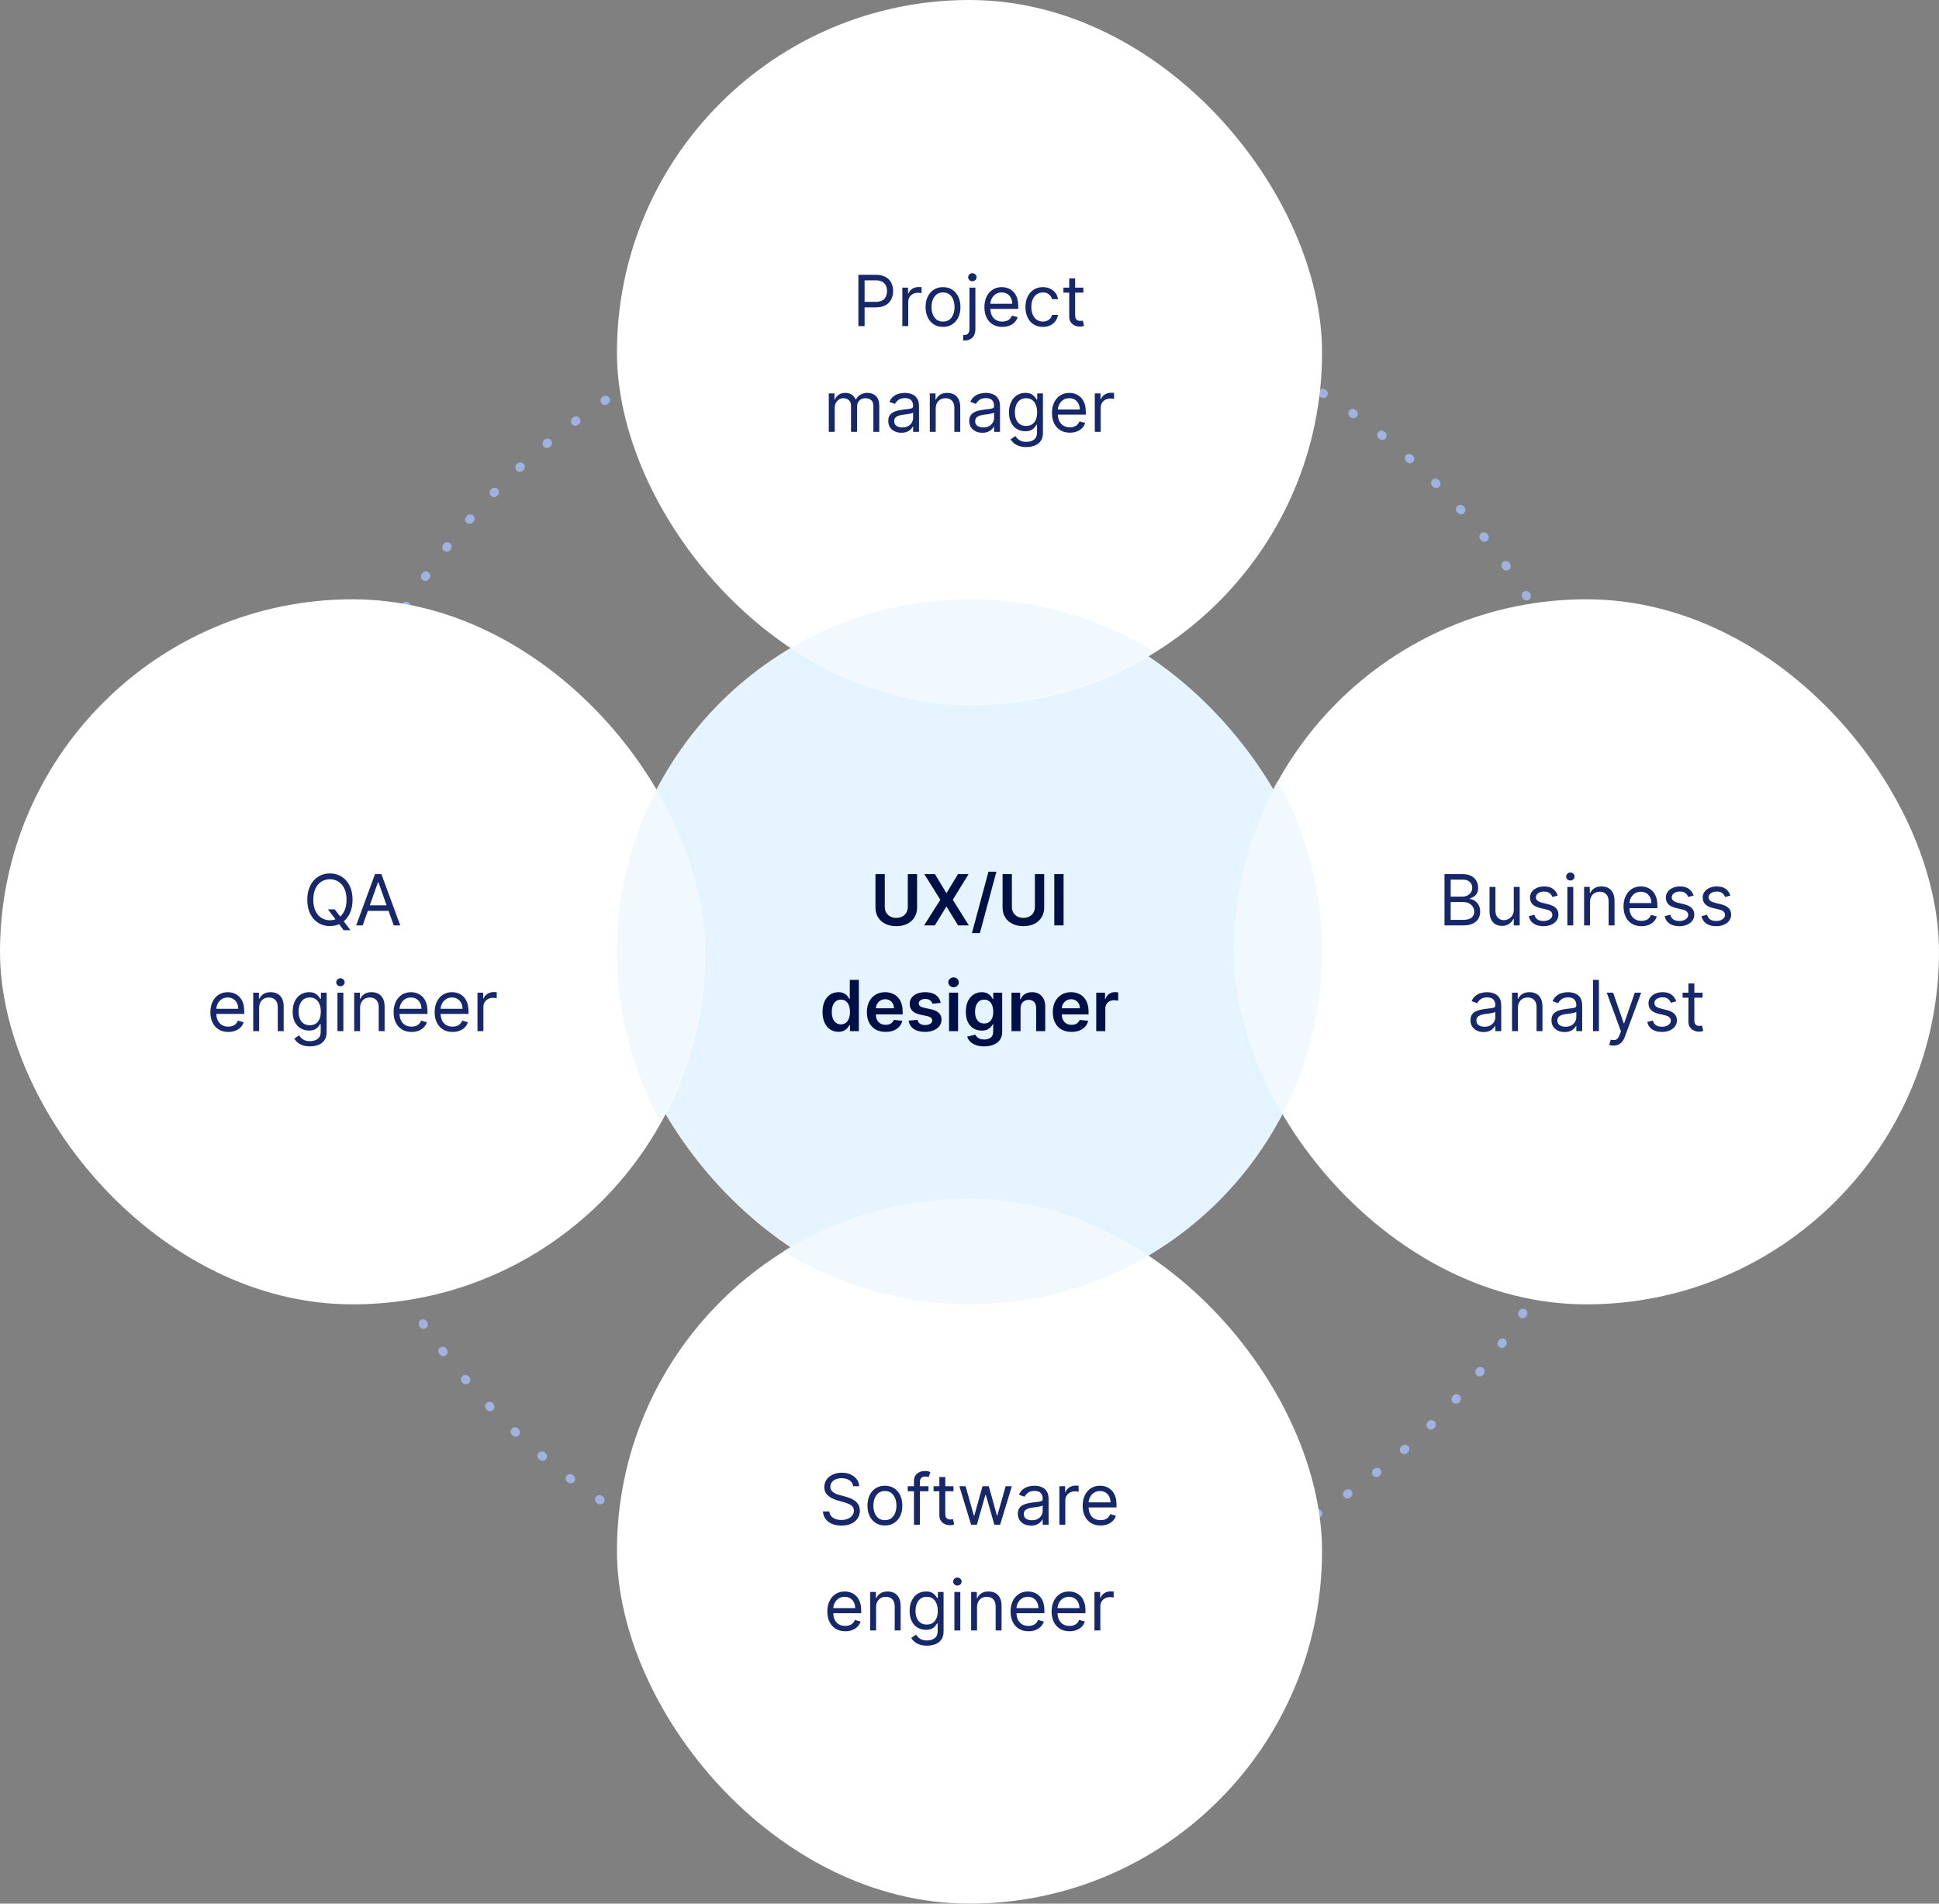
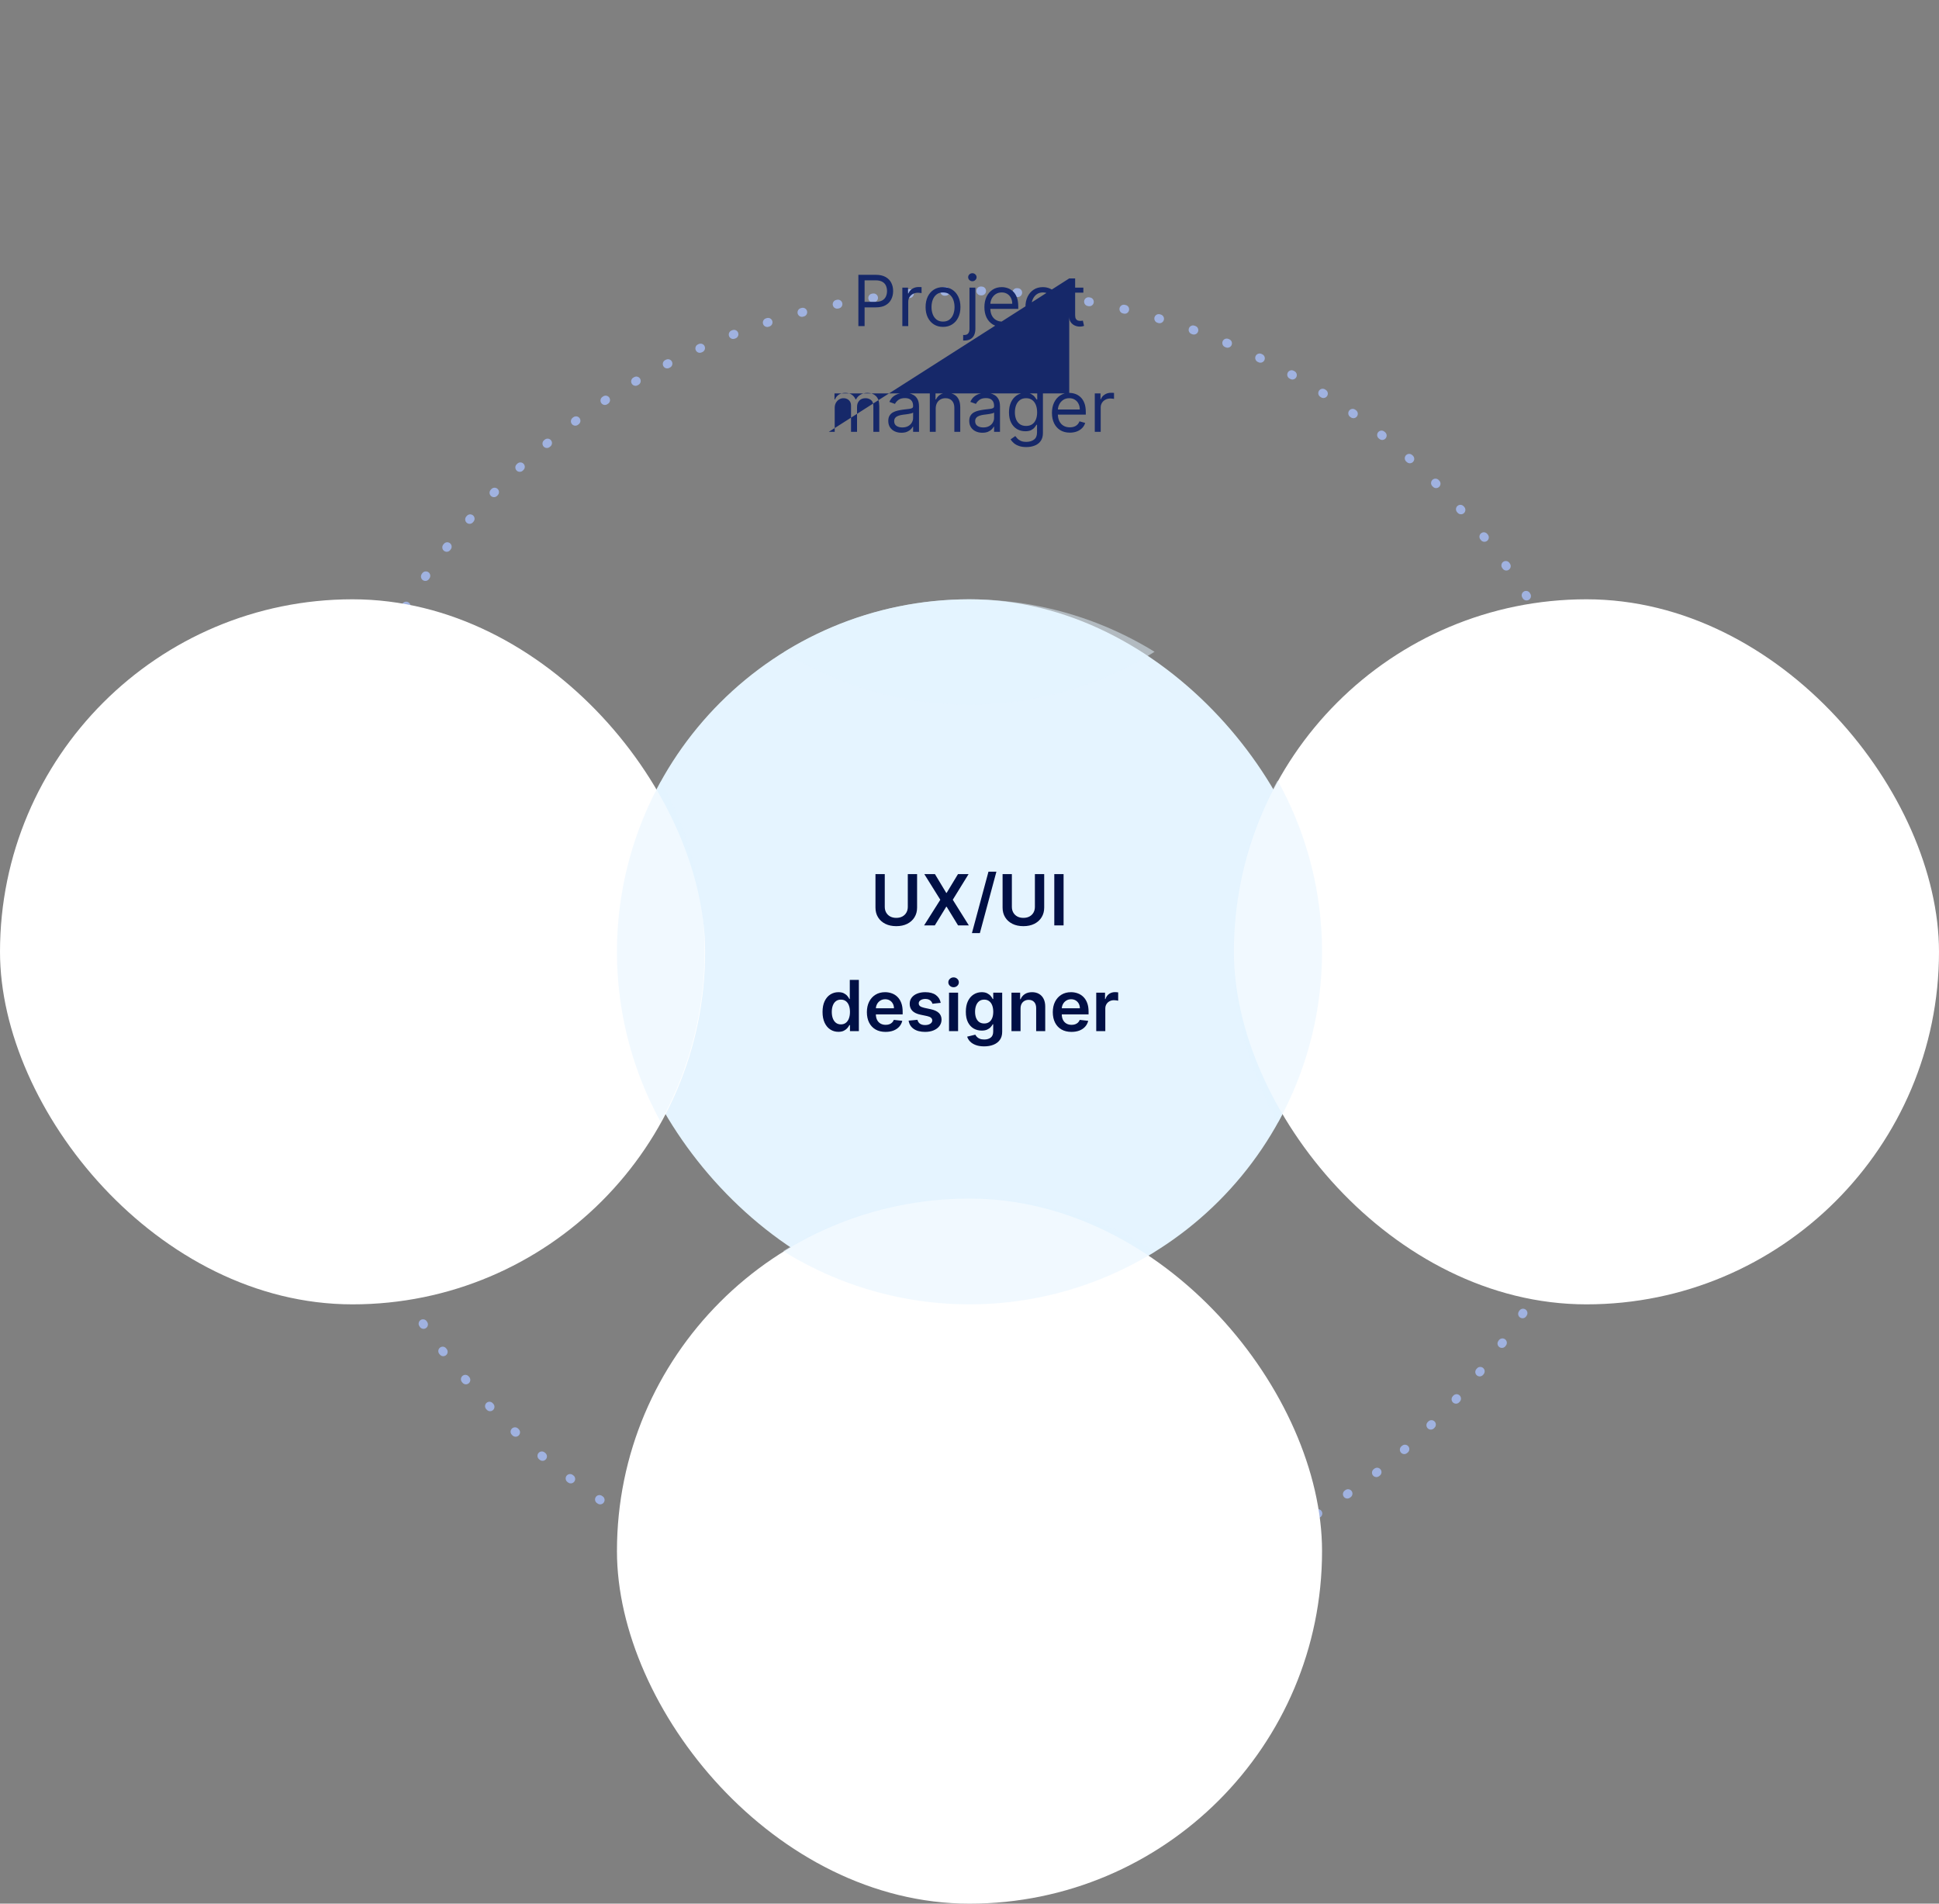
<svg xmlns="http://www.w3.org/2000/svg" width="440" height="432" viewBox="0 0 440 432" fill="none">
  <rect x="0" y="0" width="440" height="432" fill="#808080" stroke="none" />
  <path d="M96.105 300.557C85 284.287 77.21 265.989 73.177 246.708C69.144 227.427 68.949 207.54 72.602 188.184C76.255 168.827 83.684 150.379 94.467 133.894C105.249 117.409 119.173 103.209 135.443 92.105C151.713 81 170.011 73.21 189.292 69.177C208.573 65.144 228.46 64.949 247.816 68.602C267.173 72.255 285.621 79.684 302.106 90.467C318.591 101.249 332.791 115.173 343.895 131.443C355 147.713 362.791 166.011 366.823 185.292C370.856 204.573 371.051 224.46 367.398 243.816C363.745 263.173 356.316 281.621 345.533 298.106C334.751 314.591 320.827 328.791 304.557 339.895C288.287 351 269.989 358.791 250.708 362.823C231.427 366.856 211.54 367.051 192.184 363.398C172.827 359.745 154.379 352.316 137.894 341.533C121.409 330.751 107.209 316.827 96.105 300.557L96.105 300.557Z" stroke="#A0B2E0" stroke-width="2" stroke-linecap="round" stroke-linejoin="round" stroke-dasharray="0.2 8" />
  <rect x="140" y="136" width="160" height="160" rx="80" fill="#E5F4FF" />
  <path d="M205.999 198.364H208.107V205.966C208.107 206.799 207.91 207.532 207.516 208.165C207.125 208.797 206.576 209.292 205.868 209.648C205.16 210 204.332 210.176 203.385 210.176C202.434 210.176 201.605 210 200.896 209.648C200.188 209.292 199.639 208.797 199.249 208.165C198.858 207.532 198.663 206.799 198.663 205.966V198.364H200.771V205.79C200.771 206.275 200.877 206.706 201.089 207.085C201.305 207.464 201.608 207.761 201.999 207.977C202.389 208.189 202.851 208.295 203.385 208.295C203.919 208.295 204.381 208.189 204.771 207.977C205.165 207.761 205.468 207.464 205.68 207.085C205.893 206.706 205.999 206.275 205.999 205.79V198.364ZM212.159 198.364L214.722 202.625H214.812L217.386 198.364H219.79L216.205 204.182L219.847 210H217.403L214.812 205.767H214.722L212.131 210H209.699L213.375 204.182L209.744 198.364H212.159ZM226.104 197.818L222.354 211.75H220.553L224.303 197.818H226.104ZM234.842 198.364H236.95V205.966C236.95 206.799 236.753 207.532 236.359 208.165C235.969 208.797 235.42 209.292 234.712 209.648C234.003 210 233.176 210.176 232.229 210.176C231.278 210.176 230.448 210 229.74 209.648C229.032 209.292 228.482 208.797 228.092 208.165C227.702 207.532 227.507 206.799 227.507 205.966V198.364H229.615V205.79C229.615 206.275 229.721 206.706 229.933 207.085C230.149 207.464 230.452 207.761 230.842 207.977C231.232 208.189 231.695 208.295 232.229 208.295C232.763 208.295 233.225 208.189 233.615 207.977C234.009 207.761 234.312 207.464 234.524 207.085C234.736 206.706 234.842 206.275 234.842 205.79V198.364ZM241.349 198.364V210H239.241V198.364H241.349ZM190.249 234.153C189.563 234.153 188.949 233.977 188.408 233.625C187.866 233.273 187.438 232.761 187.124 232.091C186.809 231.42 186.652 230.606 186.652 229.648C186.652 228.678 186.811 227.86 187.129 227.193C187.451 226.523 187.885 226.017 188.43 225.676C188.976 225.331 189.584 225.159 190.254 225.159C190.766 225.159 191.186 225.246 191.516 225.42C191.845 225.591 192.107 225.797 192.3 226.04C192.493 226.278 192.643 226.504 192.749 226.716H192.834V222.364H194.896V234H192.874V232.625H192.749C192.643 232.837 192.489 233.062 192.288 233.301C192.088 233.536 191.822 233.737 191.493 233.903C191.163 234.07 190.749 234.153 190.249 234.153ZM190.822 232.466C191.258 232.466 191.629 232.348 191.936 232.114C192.243 231.875 192.476 231.544 192.635 231.119C192.794 230.695 192.874 230.201 192.874 229.636C192.874 229.072 192.794 228.581 192.635 228.165C192.48 227.748 192.249 227.424 191.942 227.193C191.639 226.962 191.266 226.847 190.822 226.847C190.364 226.847 189.982 226.966 189.675 227.205C189.368 227.443 189.137 227.773 188.982 228.193C188.826 228.614 188.749 229.095 188.749 229.636C188.749 230.182 188.826 230.669 188.982 231.097C189.141 231.521 189.374 231.856 189.68 232.102C189.991 232.345 190.372 232.466 190.822 232.466ZM200.952 234.17C200.077 234.17 199.321 233.989 198.685 233.625C198.052 233.258 197.565 232.739 197.224 232.068C196.884 231.394 196.713 230.6 196.713 229.688C196.713 228.79 196.884 228.002 197.224 227.324C197.569 226.642 198.05 226.112 198.668 225.733C199.285 225.35 200.01 225.159 200.844 225.159C201.382 225.159 201.889 225.246 202.366 225.42C202.848 225.591 203.272 225.856 203.639 226.216C204.01 226.576 204.302 227.034 204.514 227.591C204.726 228.144 204.832 228.803 204.832 229.568V230.199H197.679V228.812H202.861C202.857 228.419 202.772 228.068 202.605 227.761C202.438 227.451 202.205 227.206 201.906 227.028C201.611 226.85 201.266 226.761 200.872 226.761C200.452 226.761 200.082 226.864 199.764 227.068C199.446 227.269 199.198 227.534 199.02 227.864C198.846 228.189 198.757 228.547 198.753 228.938V230.148C198.753 230.655 198.846 231.091 199.031 231.455C199.217 231.814 199.476 232.091 199.81 232.284C200.143 232.473 200.533 232.568 200.98 232.568C201.279 232.568 201.55 232.527 201.793 232.443C202.035 232.356 202.245 232.229 202.423 232.062C202.601 231.896 202.736 231.689 202.827 231.443L204.747 231.659C204.626 232.167 204.395 232.61 204.054 232.989C203.717 233.364 203.285 233.655 202.759 233.864C202.232 234.068 201.63 234.17 200.952 234.17ZM213.47 227.58L211.595 227.784C211.542 227.595 211.449 227.417 211.317 227.25C211.188 227.083 211.014 226.949 210.794 226.847C210.574 226.744 210.305 226.693 209.987 226.693C209.559 226.693 209.199 226.786 208.908 226.972C208.62 227.157 208.478 227.398 208.482 227.693C208.478 227.947 208.571 228.153 208.76 228.312C208.953 228.472 209.271 228.602 209.714 228.705L211.203 229.023C212.029 229.201 212.643 229.483 213.044 229.869C213.449 230.256 213.654 230.761 213.658 231.386C213.654 231.936 213.493 232.42 213.175 232.841C212.86 233.258 212.423 233.583 211.862 233.818C211.302 234.053 210.658 234.17 209.93 234.17C208.862 234.17 208.002 233.947 207.351 233.5C206.699 233.049 206.311 232.422 206.186 231.619L208.192 231.426C208.283 231.82 208.476 232.117 208.771 232.318C209.067 232.519 209.451 232.619 209.925 232.619C210.413 232.619 210.805 232.519 211.101 232.318C211.4 232.117 211.55 231.869 211.55 231.574C211.55 231.324 211.453 231.117 211.26 230.955C211.071 230.792 210.775 230.667 210.374 230.58L208.885 230.267C208.048 230.093 207.429 229.799 207.027 229.386C206.625 228.97 206.427 228.443 206.43 227.807C206.427 227.269 206.572 226.803 206.868 226.409C207.167 226.011 207.582 225.705 208.112 225.489C208.646 225.269 209.262 225.159 209.959 225.159C210.982 225.159 211.786 225.377 212.374 225.812C212.964 226.248 213.33 226.837 213.47 227.58ZM215.354 234V225.273H217.411V234H215.354ZM216.388 224.034C216.062 224.034 215.782 223.926 215.547 223.71C215.312 223.491 215.195 223.227 215.195 222.92C215.195 222.61 215.312 222.347 215.547 222.131C215.782 221.911 216.062 221.801 216.388 221.801C216.717 221.801 216.998 221.911 217.229 222.131C217.464 222.347 217.581 222.61 217.581 222.92C217.581 223.227 217.464 223.491 217.229 223.71C216.998 223.926 216.717 224.034 216.388 224.034ZM223.321 237.455C222.582 237.455 221.948 237.354 221.418 237.153C220.887 236.956 220.461 236.691 220.139 236.358C219.817 236.025 219.594 235.655 219.469 235.25L221.321 234.801C221.404 234.972 221.526 235.14 221.685 235.307C221.844 235.477 222.058 235.617 222.327 235.727C222.599 235.841 222.942 235.898 223.355 235.898C223.938 235.898 224.421 235.756 224.804 235.472C225.187 235.191 225.378 234.729 225.378 234.085V232.432H225.276C225.17 232.644 225.014 232.862 224.81 233.085C224.609 233.309 224.342 233.496 224.009 233.648C223.679 233.799 223.264 233.875 222.764 233.875C222.094 233.875 221.486 233.718 220.94 233.403C220.399 233.085 219.967 232.612 219.645 231.983C219.327 231.35 219.168 230.559 219.168 229.608C219.168 228.65 219.327 227.841 219.645 227.182C219.967 226.519 220.401 226.017 220.946 225.676C221.491 225.331 222.099 225.159 222.77 225.159C223.281 225.159 223.702 225.246 224.031 225.42C224.365 225.591 224.63 225.797 224.827 226.04C225.024 226.278 225.173 226.504 225.276 226.716H225.389V225.273H227.418V234.142C227.418 234.888 227.24 235.506 226.884 235.994C226.527 236.483 226.041 236.848 225.423 237.091C224.806 237.333 224.105 237.455 223.321 237.455ZM223.338 232.261C223.774 232.261 224.145 232.155 224.452 231.943C224.759 231.731 224.991 231.426 225.151 231.028C225.31 230.631 225.389 230.153 225.389 229.597C225.389 229.047 225.31 228.566 225.151 228.153C224.995 227.741 224.764 227.42 224.457 227.193C224.154 226.962 223.781 226.847 223.338 226.847C222.88 226.847 222.497 226.966 222.19 227.205C221.884 227.443 221.652 227.771 221.497 228.188C221.342 228.6 221.264 229.07 221.264 229.597C221.264 230.131 221.342 230.598 221.497 231C221.656 231.398 221.889 231.708 222.196 231.932C222.507 232.152 222.887 232.261 223.338 232.261ZM231.582 228.886V234H229.526V225.273H231.491V226.756H231.594C231.795 226.267 232.115 225.879 232.554 225.591C232.997 225.303 233.545 225.159 234.196 225.159C234.798 225.159 235.323 225.288 235.77 225.545C236.221 225.803 236.569 226.176 236.815 226.665C237.065 227.153 237.188 227.746 237.185 228.443V234H235.128V228.761C235.128 228.178 234.976 227.722 234.673 227.392C234.374 227.062 233.959 226.898 233.429 226.898C233.069 226.898 232.749 226.977 232.469 227.136C232.192 227.292 231.974 227.517 231.815 227.812C231.66 228.108 231.582 228.466 231.582 228.886ZM243.139 234.17C242.264 234.17 241.509 233.989 240.872 233.625C240.24 233.258 239.753 232.739 239.412 232.068C239.071 231.394 238.901 230.6 238.901 229.688C238.901 228.79 239.071 228.002 239.412 227.324C239.757 226.642 240.238 226.112 240.855 225.733C241.473 225.35 242.198 225.159 243.031 225.159C243.569 225.159 244.077 225.246 244.554 225.42C245.035 225.591 245.459 225.856 245.827 226.216C246.198 226.576 246.49 227.034 246.702 227.591C246.914 228.144 247.02 228.803 247.02 229.568V230.199H239.866V228.812H245.048C245.045 228.419 244.959 228.068 244.793 227.761C244.626 227.451 244.393 227.206 244.094 227.028C243.798 226.85 243.454 226.761 243.06 226.761C242.639 226.761 242.27 226.864 241.952 227.068C241.634 227.269 241.385 227.534 241.207 227.864C241.033 228.189 240.944 228.547 240.94 228.938V230.148C240.94 230.655 241.033 231.091 241.219 231.455C241.404 231.814 241.664 232.091 241.997 232.284C242.33 232.473 242.721 232.568 243.168 232.568C243.467 232.568 243.738 232.527 243.98 232.443C244.223 232.356 244.433 232.229 244.611 232.062C244.789 231.896 244.923 231.689 245.014 231.443L246.935 231.659C246.813 232.167 246.582 232.61 246.241 232.989C245.904 233.364 245.473 233.655 244.946 233.864C244.42 234.068 243.817 234.17 243.139 234.17ZM248.76 234V225.273H250.754V226.727H250.845C251.004 226.223 251.277 225.835 251.663 225.562C252.054 225.286 252.499 225.148 252.999 225.148C253.112 225.148 253.239 225.153 253.379 225.165C253.523 225.172 253.643 225.186 253.737 225.205V227.097C253.65 227.066 253.512 227.04 253.322 227.017C253.137 226.991 252.957 226.977 252.783 226.977C252.408 226.977 252.071 227.059 251.771 227.222C251.476 227.381 251.243 227.602 251.072 227.886C250.902 228.17 250.817 228.498 250.817 228.869V234H248.76Z" fill="#000F45" />
-   <rect x="140" width="160" height="160" rx="80" fill="white" />
-   <path d="M194.784 74V62.364H198.716C199.629 62.364 200.375 62.528 200.955 62.858C201.538 63.184 201.97 63.625 202.25 64.182C202.53 64.739 202.67 65.36 202.67 66.046C202.67 66.731 202.53 67.354 202.25 67.915C201.973 68.475 201.545 68.922 200.966 69.256C200.386 69.585 199.644 69.75 198.739 69.75H195.92V68.5H198.693C199.318 68.5 199.82 68.392 200.199 68.176C200.578 67.96 200.852 67.669 201.023 67.301C201.197 66.93 201.284 66.511 201.284 66.046C201.284 65.579 201.197 65.163 201.023 64.796C200.852 64.428 200.576 64.14 200.193 63.932C199.811 63.72 199.303 63.614 198.67 63.614H196.193V74H194.784ZM204.759 74V65.273H206.054V66.591H206.145C206.304 66.159 206.592 65.809 207.009 65.54C207.425 65.271 207.895 65.136 208.418 65.136C208.516 65.136 208.639 65.138 208.787 65.142C208.935 65.146 209.046 65.151 209.122 65.159V66.523C209.077 66.511 208.973 66.494 208.81 66.472C208.651 66.445 208.482 66.432 208.304 66.432C207.88 66.432 207.501 66.521 207.168 66.699C206.838 66.873 206.577 67.115 206.384 67.426C206.194 67.733 206.099 68.083 206.099 68.477V74H204.759ZM213.991 74.182C213.204 74.182 212.512 73.994 211.918 73.619C211.327 73.244 210.865 72.72 210.531 72.046C210.202 71.371 210.037 70.583 210.037 69.682C210.037 68.773 210.202 67.979 210.531 67.301C210.865 66.623 211.327 66.097 211.918 65.722C212.512 65.347 213.204 65.159 213.991 65.159C214.779 65.159 215.469 65.347 216.06 65.722C216.654 66.097 217.116 66.623 217.446 67.301C217.779 67.979 217.946 68.773 217.946 69.682C217.946 70.583 217.779 71.371 217.446 72.046C217.116 72.72 216.654 73.244 216.06 73.619C215.469 73.994 214.779 74.182 213.991 74.182ZM213.991 72.977C214.59 72.977 215.082 72.824 215.469 72.517C215.855 72.21 216.141 71.807 216.327 71.307C216.512 70.807 216.605 70.265 216.605 69.682C216.605 69.099 216.512 68.555 216.327 68.051C216.141 67.547 215.855 67.14 215.469 66.829C215.082 66.519 214.59 66.364 213.991 66.364C213.393 66.364 212.901 66.519 212.514 66.829C212.128 67.14 211.842 67.547 211.656 68.051C211.471 68.555 211.378 69.099 211.378 69.682C211.378 70.265 211.471 70.807 211.656 71.307C211.842 71.807 212.128 72.21 212.514 72.517C212.901 72.824 213.393 72.977 213.991 72.977ZM219.993 65.273H221.334V74.636C221.334 75.174 221.241 75.64 221.055 76.034C220.874 76.428 220.597 76.733 220.226 76.949C219.858 77.165 219.394 77.273 218.834 77.273C218.788 77.273 218.743 77.273 218.697 77.273C218.652 77.273 218.607 77.273 218.561 77.273V76.023C218.607 76.023 218.648 76.023 218.686 76.023C218.724 76.023 218.766 76.023 218.811 76.023C219.22 76.023 219.519 75.901 219.709 75.659C219.898 75.421 219.993 75.079 219.993 74.636V65.273ZM220.652 63.818C220.391 63.818 220.165 63.729 219.976 63.551C219.79 63.373 219.697 63.159 219.697 62.909C219.697 62.659 219.79 62.445 219.976 62.267C220.165 62.089 220.391 62 220.652 62C220.913 62 221.137 62.089 221.322 62.267C221.512 62.445 221.607 62.659 221.607 62.909C221.607 63.159 221.512 63.373 221.322 63.551C221.137 63.729 220.913 63.818 220.652 63.818ZM227.449 74.182C226.608 74.182 225.883 73.996 225.273 73.625C224.667 73.25 224.199 72.727 223.869 72.057C223.544 71.383 223.381 70.599 223.381 69.704C223.381 68.811 223.544 68.023 223.869 67.341C224.199 66.655 224.657 66.121 225.244 65.739C225.835 65.352 226.525 65.159 227.312 65.159C227.767 65.159 228.216 65.235 228.659 65.386C229.102 65.538 229.506 65.784 229.869 66.125C230.233 66.462 230.523 66.909 230.739 67.466C230.955 68.023 231.062 68.708 231.062 69.523V70.091H224.335V68.932H229.699C229.699 68.439 229.6 68 229.403 67.614C229.21 67.227 228.934 66.922 228.574 66.699C228.218 66.475 227.797 66.364 227.312 66.364C226.778 66.364 226.316 66.496 225.926 66.761C225.54 67.023 225.242 67.364 225.034 67.784C224.826 68.204 224.722 68.655 224.722 69.136V69.909C224.722 70.568 224.835 71.127 225.062 71.585C225.294 72.04 225.614 72.386 226.023 72.625C226.432 72.86 226.907 72.977 227.449 72.977C227.801 72.977 228.119 72.928 228.403 72.829C228.691 72.727 228.939 72.576 229.148 72.375C229.356 72.171 229.517 71.917 229.631 71.614L230.926 71.977C230.79 72.417 230.561 72.803 230.239 73.136C229.917 73.466 229.519 73.724 229.045 73.909C228.572 74.091 228.04 74.182 227.449 74.182ZM236.648 74.182C235.83 74.182 235.125 73.989 234.534 73.602C233.943 73.216 233.489 72.684 233.17 72.006C232.852 71.328 232.693 70.553 232.693 69.682C232.693 68.796 232.856 68.013 233.182 67.335C233.511 66.653 233.97 66.121 234.557 65.739C235.148 65.352 235.837 65.159 236.625 65.159C237.239 65.159 237.792 65.273 238.284 65.5C238.777 65.727 239.18 66.046 239.494 66.454C239.809 66.864 240.004 67.341 240.08 67.886H238.739C238.636 67.489 238.409 67.136 238.057 66.829C237.708 66.519 237.239 66.364 236.648 66.364C236.125 66.364 235.667 66.5 235.273 66.773C234.883 67.042 234.578 67.422 234.358 67.915C234.142 68.403 234.034 68.977 234.034 69.636C234.034 70.311 234.14 70.898 234.352 71.398C234.568 71.898 234.871 72.286 235.261 72.562C235.655 72.839 236.117 72.977 236.648 72.977C236.996 72.977 237.312 72.917 237.597 72.796C237.881 72.674 238.121 72.5 238.318 72.273C238.515 72.046 238.655 71.773 238.739 71.454H240.08C240.004 71.97 239.816 72.434 239.517 72.847C239.222 73.256 238.83 73.581 238.341 73.824C237.856 74.062 237.292 74.182 236.648 74.182ZM245.835 65.273V66.409H241.312V65.273H245.835ZM242.631 63.182H243.972V71.5C243.972 71.879 244.027 72.163 244.136 72.352C244.25 72.538 244.394 72.663 244.568 72.727C244.746 72.788 244.934 72.818 245.131 72.818C245.278 72.818 245.4 72.811 245.494 72.796C245.589 72.776 245.665 72.761 245.722 72.75L245.994 73.954C245.903 73.989 245.777 74.023 245.614 74.057C245.451 74.095 245.244 74.114 244.994 74.114C244.616 74.114 244.244 74.032 243.881 73.869C243.521 73.706 243.222 73.458 242.983 73.125C242.748 72.792 242.631 72.371 242.631 71.864V63.182ZM188.071 98V89.273H189.366V90.636H189.48C189.662 90.171 189.955 89.809 190.361 89.551C190.766 89.29 191.253 89.159 191.821 89.159C192.397 89.159 192.876 89.29 193.259 89.551C193.645 89.809 193.946 90.171 194.162 90.636H194.253C194.476 90.186 194.812 89.828 195.259 89.562C195.705 89.294 196.241 89.159 196.866 89.159C197.647 89.159 198.285 89.403 198.781 89.892C199.277 90.377 199.526 91.133 199.526 92.159V98H198.185V92.159C198.185 91.515 198.009 91.055 197.656 90.778C197.304 90.502 196.889 90.364 196.412 90.364C195.798 90.364 195.323 90.549 194.986 90.921C194.649 91.288 194.48 91.754 194.48 92.318V98H193.116V92.023C193.116 91.526 192.955 91.127 192.634 90.824C192.312 90.517 191.897 90.364 191.389 90.364C191.041 90.364 190.715 90.456 190.412 90.642C190.113 90.828 189.87 91.085 189.685 91.415C189.503 91.74 189.412 92.117 189.412 92.546V98H188.071ZM204.545 98.204C203.992 98.204 203.491 98.1 203.04 97.892C202.589 97.68 202.231 97.375 201.966 96.977C201.701 96.576 201.568 96.091 201.568 95.523C201.568 95.023 201.667 94.617 201.864 94.307C202.061 93.992 202.324 93.746 202.653 93.568C202.983 93.39 203.347 93.258 203.744 93.171C204.146 93.079 204.549 93.008 204.955 92.954C205.485 92.886 205.915 92.835 206.244 92.801C206.578 92.763 206.82 92.701 206.972 92.614C207.127 92.526 207.205 92.375 207.205 92.159V92.114C207.205 91.553 207.051 91.117 206.744 90.807C206.441 90.496 205.981 90.341 205.364 90.341C204.723 90.341 204.222 90.481 203.858 90.761C203.494 91.042 203.239 91.341 203.091 91.659L201.818 91.204C202.045 90.674 202.348 90.261 202.727 89.966C203.11 89.667 203.527 89.458 203.977 89.341C204.432 89.22 204.879 89.159 205.318 89.159C205.598 89.159 205.92 89.193 206.284 89.261C206.652 89.326 207.006 89.46 207.347 89.665C207.691 89.869 207.977 90.178 208.205 90.591C208.432 91.004 208.545 91.557 208.545 92.25V98H207.205V96.818H207.136C207.045 97.008 206.894 97.21 206.682 97.426C206.47 97.642 206.188 97.826 205.835 97.977C205.483 98.129 205.053 98.204 204.545 98.204ZM204.75 97C205.28 97 205.727 96.896 206.091 96.688C206.458 96.479 206.735 96.21 206.92 95.881C207.11 95.551 207.205 95.204 207.205 94.841V93.614C207.148 93.682 207.023 93.744 206.83 93.801C206.64 93.854 206.42 93.901 206.17 93.943C205.924 93.981 205.684 94.015 205.449 94.046C205.218 94.072 205.03 94.095 204.886 94.114C204.538 94.159 204.212 94.233 203.909 94.335C203.61 94.434 203.367 94.583 203.182 94.784C203 94.981 202.909 95.25 202.909 95.591C202.909 96.057 203.081 96.409 203.426 96.648C203.775 96.883 204.216 97 204.75 97ZM212.334 92.75V98H210.993V89.273H212.288V90.636H212.402C212.607 90.193 212.917 89.837 213.334 89.568C213.75 89.296 214.288 89.159 214.947 89.159C215.538 89.159 216.055 89.28 216.499 89.523C216.942 89.761 217.286 90.125 217.533 90.614C217.779 91.099 217.902 91.712 217.902 92.454V98H216.561V92.546C216.561 91.86 216.383 91.326 216.027 90.943C215.671 90.557 215.182 90.364 214.561 90.364C214.133 90.364 213.75 90.456 213.413 90.642C213.08 90.828 212.817 91.099 212.624 91.454C212.43 91.811 212.334 92.242 212.334 92.75ZM222.92 98.204C222.367 98.204 221.866 98.1 221.415 97.892C220.964 97.68 220.606 97.375 220.341 96.977C220.076 96.576 219.943 96.091 219.943 95.523C219.943 95.023 220.042 94.617 220.239 94.307C220.436 93.992 220.699 93.746 221.028 93.568C221.358 93.39 221.722 93.258 222.119 93.171C222.521 93.079 222.924 93.008 223.33 92.954C223.86 92.886 224.29 92.835 224.619 92.801C224.953 92.763 225.195 92.701 225.347 92.614C225.502 92.526 225.58 92.375 225.58 92.159V92.114C225.58 91.553 225.426 91.117 225.119 90.807C224.816 90.496 224.356 90.341 223.739 90.341C223.098 90.341 222.597 90.481 222.233 90.761C221.869 91.042 221.614 91.341 221.466 91.659L220.193 91.204C220.42 90.674 220.723 90.261 221.102 89.966C221.485 89.667 221.902 89.458 222.352 89.341C222.807 89.22 223.254 89.159 223.693 89.159C223.973 89.159 224.295 89.193 224.659 89.261C225.027 89.326 225.381 89.46 225.722 89.665C226.066 89.869 226.352 90.178 226.58 90.591C226.807 91.004 226.92 91.557 226.92 92.25V98H225.58V96.818H225.511C225.42 97.008 225.269 97.21 225.057 97.426C224.845 97.642 224.563 97.826 224.21 97.977C223.858 98.129 223.428 98.204 222.92 98.204ZM223.125 97C223.655 97 224.102 96.896 224.466 96.688C224.833 96.479 225.11 96.21 225.295 95.881C225.485 95.551 225.58 95.204 225.58 94.841V93.614C225.523 93.682 225.398 93.744 225.205 93.801C225.015 93.854 224.795 93.901 224.545 93.943C224.299 93.981 224.059 94.015 223.824 94.046C223.593 94.072 223.405 94.095 223.261 94.114C222.913 94.159 222.587 94.233 222.284 94.335C221.985 94.434 221.742 94.583 221.557 94.784C221.375 94.981 221.284 95.25 221.284 95.591C221.284 96.057 221.456 96.409 221.801 96.648C222.15 96.883 222.591 97 223.125 97ZM232.891 101.455C232.243 101.455 231.686 101.371 231.22 101.205C230.754 101.042 230.366 100.826 230.055 100.557C229.749 100.292 229.504 100.008 229.322 99.704L230.391 98.954C230.512 99.114 230.665 99.296 230.851 99.5C231.036 99.708 231.29 99.888 231.612 100.04C231.938 100.195 232.364 100.273 232.891 100.273C233.595 100.273 234.177 100.102 234.635 99.761C235.093 99.421 235.322 98.886 235.322 98.159V96.386H235.209C235.11 96.546 234.97 96.742 234.788 96.977C234.61 97.208 234.353 97.415 234.016 97.597C233.682 97.775 233.232 97.864 232.663 97.864C231.959 97.864 231.326 97.697 230.766 97.364C230.209 97.03 229.768 96.546 229.442 95.909C229.12 95.273 228.959 94.5 228.959 93.591C228.959 92.697 229.116 91.919 229.43 91.256C229.745 90.589 230.182 90.074 230.743 89.71C231.304 89.343 231.951 89.159 232.686 89.159C233.254 89.159 233.705 89.254 234.038 89.443C234.375 89.629 234.633 89.841 234.811 90.079C234.993 90.314 235.133 90.508 235.232 90.659H235.368V89.273H236.663V98.25C236.663 99 236.493 99.61 236.152 100.08C235.815 100.553 235.36 100.9 234.788 101.119C234.22 101.343 233.588 101.455 232.891 101.455ZM232.845 96.659C233.383 96.659 233.838 96.536 234.209 96.29C234.58 96.044 234.862 95.689 235.055 95.227C235.249 94.765 235.345 94.212 235.345 93.568C235.345 92.939 235.25 92.385 235.061 91.903C234.872 91.422 234.591 91.046 234.22 90.773C233.849 90.5 233.391 90.364 232.845 90.364C232.277 90.364 231.804 90.508 231.425 90.796C231.05 91.083 230.768 91.47 230.578 91.954C230.393 92.439 230.3 92.977 230.3 93.568C230.3 94.174 230.394 94.71 230.584 95.176C230.777 95.638 231.061 96.002 231.436 96.267C231.815 96.528 232.285 96.659 232.845 96.659ZM242.777 98.182C241.936 98.182 241.211 97.996 240.601 97.625C239.995 97.25 239.527 96.727 239.197 96.057C238.872 95.383 238.709 94.599 238.709 93.704C238.709 92.811 238.872 92.023 239.197 91.341C239.527 90.655 239.985 90.121 240.572 89.739C241.163 89.352 241.853 89.159 242.641 89.159C243.095 89.159 243.544 89.235 243.987 89.386C244.43 89.538 244.834 89.784 245.197 90.125C245.561 90.462 245.851 90.909 246.067 91.466C246.283 92.023 246.391 92.708 246.391 93.523V94.091H239.663V92.932H245.027C245.027 92.439 244.929 92 244.732 91.614C244.538 91.227 244.262 90.922 243.902 90.699C243.546 90.475 243.125 90.364 242.641 90.364C242.107 90.364 241.644 90.496 241.254 90.761C240.868 91.023 240.571 91.364 240.362 91.784C240.154 92.204 240.05 92.655 240.05 93.136V93.909C240.05 94.568 240.163 95.127 240.391 95.585C240.622 96.04 240.942 96.386 241.351 96.625C241.76 96.86 242.235 96.977 242.777 96.977C243.129 96.977 243.447 96.928 243.732 96.829C244.019 96.727 244.268 96.576 244.476 96.375C244.684 96.171 244.845 95.917 244.959 95.614L246.254 95.977C246.118 96.417 245.889 96.803 245.567 97.136C245.245 97.466 244.847 97.724 244.374 97.909C243.9 98.091 243.368 98.182 242.777 98.182ZM248.43 98V89.273H249.726V90.591H249.817C249.976 90.159 250.264 89.809 250.68 89.54C251.097 89.271 251.567 89.136 252.089 89.136C252.188 89.136 252.311 89.138 252.459 89.142C252.607 89.146 252.718 89.151 252.794 89.159V90.523C252.749 90.511 252.644 90.494 252.482 90.472C252.322 90.445 252.154 90.432 251.976 90.432C251.552 90.432 251.173 90.521 250.839 90.699C250.51 90.873 250.249 91.115 250.055 91.426C249.866 91.733 249.771 92.083 249.771 92.477V98H248.43Z" fill="#162869" />
+   <path d="M194.784 74V62.364H198.716C199.629 62.364 200.375 62.528 200.955 62.858C201.538 63.184 201.97 63.625 202.25 64.182C202.53 64.739 202.67 65.36 202.67 66.046C202.67 66.731 202.53 67.354 202.25 67.915C201.973 68.475 201.545 68.922 200.966 69.256C200.386 69.585 199.644 69.75 198.739 69.75H195.92V68.5H198.693C199.318 68.5 199.82 68.392 200.199 68.176C200.578 67.96 200.852 67.669 201.023 67.301C201.197 66.93 201.284 66.511 201.284 66.046C201.284 65.579 201.197 65.163 201.023 64.796C200.852 64.428 200.576 64.14 200.193 63.932C199.811 63.72 199.303 63.614 198.67 63.614H196.193V74H194.784ZM204.759 74V65.273H206.054V66.591H206.145C206.304 66.159 206.592 65.809 207.009 65.54C207.425 65.271 207.895 65.136 208.418 65.136C208.516 65.136 208.639 65.138 208.787 65.142C208.935 65.146 209.046 65.151 209.122 65.159V66.523C209.077 66.511 208.973 66.494 208.81 66.472C208.651 66.445 208.482 66.432 208.304 66.432C207.88 66.432 207.501 66.521 207.168 66.699C206.838 66.873 206.577 67.115 206.384 67.426C206.194 67.733 206.099 68.083 206.099 68.477V74H204.759ZM213.991 74.182C213.204 74.182 212.512 73.994 211.918 73.619C211.327 73.244 210.865 72.72 210.531 72.046C210.202 71.371 210.037 70.583 210.037 69.682C210.037 68.773 210.202 67.979 210.531 67.301C210.865 66.623 211.327 66.097 211.918 65.722C212.512 65.347 213.204 65.159 213.991 65.159C214.779 65.159 215.469 65.347 216.06 65.722C216.654 66.097 217.116 66.623 217.446 67.301C217.779 67.979 217.946 68.773 217.946 69.682C217.946 70.583 217.779 71.371 217.446 72.046C217.116 72.72 216.654 73.244 216.06 73.619C215.469 73.994 214.779 74.182 213.991 74.182ZM213.991 72.977C214.59 72.977 215.082 72.824 215.469 72.517C215.855 72.21 216.141 71.807 216.327 71.307C216.512 70.807 216.605 70.265 216.605 69.682C216.605 69.099 216.512 68.555 216.327 68.051C216.141 67.547 215.855 67.14 215.469 66.829C215.082 66.519 214.59 66.364 213.991 66.364C213.393 66.364 212.901 66.519 212.514 66.829C212.128 67.14 211.842 67.547 211.656 68.051C211.471 68.555 211.378 69.099 211.378 69.682C211.378 70.265 211.471 70.807 211.656 71.307C211.842 71.807 212.128 72.21 212.514 72.517C212.901 72.824 213.393 72.977 213.991 72.977ZM219.993 65.273H221.334V74.636C221.334 75.174 221.241 75.64 221.055 76.034C220.874 76.428 220.597 76.733 220.226 76.949C219.858 77.165 219.394 77.273 218.834 77.273C218.788 77.273 218.743 77.273 218.697 77.273C218.652 77.273 218.607 77.273 218.561 77.273V76.023C218.607 76.023 218.648 76.023 218.686 76.023C218.724 76.023 218.766 76.023 218.811 76.023C219.22 76.023 219.519 75.901 219.709 75.659C219.898 75.421 219.993 75.079 219.993 74.636V65.273ZM220.652 63.818C220.391 63.818 220.165 63.729 219.976 63.551C219.79 63.373 219.697 63.159 219.697 62.909C219.697 62.659 219.79 62.445 219.976 62.267C220.165 62.089 220.391 62 220.652 62C220.913 62 221.137 62.089 221.322 62.267C221.512 62.445 221.607 62.659 221.607 62.909C221.607 63.159 221.512 63.373 221.322 63.551C221.137 63.729 220.913 63.818 220.652 63.818ZM227.449 74.182C226.608 74.182 225.883 73.996 225.273 73.625C224.667 73.25 224.199 72.727 223.869 72.057C223.544 71.383 223.381 70.599 223.381 69.704C223.381 68.811 223.544 68.023 223.869 67.341C224.199 66.655 224.657 66.121 225.244 65.739C225.835 65.352 226.525 65.159 227.312 65.159C227.767 65.159 228.216 65.235 228.659 65.386C229.102 65.538 229.506 65.784 229.869 66.125C230.233 66.462 230.523 66.909 230.739 67.466C230.955 68.023 231.062 68.708 231.062 69.523V70.091H224.335V68.932H229.699C229.699 68.439 229.6 68 229.403 67.614C229.21 67.227 228.934 66.922 228.574 66.699C228.218 66.475 227.797 66.364 227.312 66.364C226.778 66.364 226.316 66.496 225.926 66.761C225.54 67.023 225.242 67.364 225.034 67.784C224.826 68.204 224.722 68.655 224.722 69.136V69.909C224.722 70.568 224.835 71.127 225.062 71.585C225.294 72.04 225.614 72.386 226.023 72.625C226.432 72.86 226.907 72.977 227.449 72.977C227.801 72.977 228.119 72.928 228.403 72.829C228.691 72.727 228.939 72.576 229.148 72.375C229.356 72.171 229.517 71.917 229.631 71.614L230.926 71.977C230.79 72.417 230.561 72.803 230.239 73.136C229.917 73.466 229.519 73.724 229.045 73.909C228.572 74.091 228.04 74.182 227.449 74.182ZM236.648 74.182C235.83 74.182 235.125 73.989 234.534 73.602C233.943 73.216 233.489 72.684 233.17 72.006C232.852 71.328 232.693 70.553 232.693 69.682C232.693 68.796 232.856 68.013 233.182 67.335C233.511 66.653 233.97 66.121 234.557 65.739C235.148 65.352 235.837 65.159 236.625 65.159C237.239 65.159 237.792 65.273 238.284 65.5C238.777 65.727 239.18 66.046 239.494 66.454C239.809 66.864 240.004 67.341 240.08 67.886H238.739C238.636 67.489 238.409 67.136 238.057 66.829C237.708 66.519 237.239 66.364 236.648 66.364C236.125 66.364 235.667 66.5 235.273 66.773C234.883 67.042 234.578 67.422 234.358 67.915C234.142 68.403 234.034 68.977 234.034 69.636C234.034 70.311 234.14 70.898 234.352 71.398C234.568 71.898 234.871 72.286 235.261 72.562C235.655 72.839 236.117 72.977 236.648 72.977C236.996 72.977 237.312 72.917 237.597 72.796C237.881 72.674 238.121 72.5 238.318 72.273C238.515 72.046 238.655 71.773 238.739 71.454H240.08C240.004 71.97 239.816 72.434 239.517 72.847C239.222 73.256 238.83 73.581 238.341 73.824C237.856 74.062 237.292 74.182 236.648 74.182ZM245.835 65.273V66.409H241.312V65.273H245.835ZM242.631 63.182H243.972V71.5C243.972 71.879 244.027 72.163 244.136 72.352C244.25 72.538 244.394 72.663 244.568 72.727C244.746 72.788 244.934 72.818 245.131 72.818C245.278 72.818 245.4 72.811 245.494 72.796C245.589 72.776 245.665 72.761 245.722 72.75L245.994 73.954C245.903 73.989 245.777 74.023 245.614 74.057C245.451 74.095 245.244 74.114 244.994 74.114C244.616 74.114 244.244 74.032 243.881 73.869C243.521 73.706 243.222 73.458 242.983 73.125C242.748 72.792 242.631 72.371 242.631 71.864V63.182ZV89.273H189.366V90.636H189.48C189.662 90.171 189.955 89.809 190.361 89.551C190.766 89.29 191.253 89.159 191.821 89.159C192.397 89.159 192.876 89.29 193.259 89.551C193.645 89.809 193.946 90.171 194.162 90.636H194.253C194.476 90.186 194.812 89.828 195.259 89.562C195.705 89.294 196.241 89.159 196.866 89.159C197.647 89.159 198.285 89.403 198.781 89.892C199.277 90.377 199.526 91.133 199.526 92.159V98H198.185V92.159C198.185 91.515 198.009 91.055 197.656 90.778C197.304 90.502 196.889 90.364 196.412 90.364C195.798 90.364 195.323 90.549 194.986 90.921C194.649 91.288 194.48 91.754 194.48 92.318V98H193.116V92.023C193.116 91.526 192.955 91.127 192.634 90.824C192.312 90.517 191.897 90.364 191.389 90.364C191.041 90.364 190.715 90.456 190.412 90.642C190.113 90.828 189.87 91.085 189.685 91.415C189.503 91.74 189.412 92.117 189.412 92.546V98H188.071ZM204.545 98.204C203.992 98.204 203.491 98.1 203.04 97.892C202.589 97.68 202.231 97.375 201.966 96.977C201.701 96.576 201.568 96.091 201.568 95.523C201.568 95.023 201.667 94.617 201.864 94.307C202.061 93.992 202.324 93.746 202.653 93.568C202.983 93.39 203.347 93.258 203.744 93.171C204.146 93.079 204.549 93.008 204.955 92.954C205.485 92.886 205.915 92.835 206.244 92.801C206.578 92.763 206.82 92.701 206.972 92.614C207.127 92.526 207.205 92.375 207.205 92.159V92.114C207.205 91.553 207.051 91.117 206.744 90.807C206.441 90.496 205.981 90.341 205.364 90.341C204.723 90.341 204.222 90.481 203.858 90.761C203.494 91.042 203.239 91.341 203.091 91.659L201.818 91.204C202.045 90.674 202.348 90.261 202.727 89.966C203.11 89.667 203.527 89.458 203.977 89.341C204.432 89.22 204.879 89.159 205.318 89.159C205.598 89.159 205.92 89.193 206.284 89.261C206.652 89.326 207.006 89.46 207.347 89.665C207.691 89.869 207.977 90.178 208.205 90.591C208.432 91.004 208.545 91.557 208.545 92.25V98H207.205V96.818H207.136C207.045 97.008 206.894 97.21 206.682 97.426C206.47 97.642 206.188 97.826 205.835 97.977C205.483 98.129 205.053 98.204 204.545 98.204ZM204.75 97C205.28 97 205.727 96.896 206.091 96.688C206.458 96.479 206.735 96.21 206.92 95.881C207.11 95.551 207.205 95.204 207.205 94.841V93.614C207.148 93.682 207.023 93.744 206.83 93.801C206.64 93.854 206.42 93.901 206.17 93.943C205.924 93.981 205.684 94.015 205.449 94.046C205.218 94.072 205.03 94.095 204.886 94.114C204.538 94.159 204.212 94.233 203.909 94.335C203.61 94.434 203.367 94.583 203.182 94.784C203 94.981 202.909 95.25 202.909 95.591C202.909 96.057 203.081 96.409 203.426 96.648C203.775 96.883 204.216 97 204.75 97ZM212.334 92.75V98H210.993V89.273H212.288V90.636H212.402C212.607 90.193 212.917 89.837 213.334 89.568C213.75 89.296 214.288 89.159 214.947 89.159C215.538 89.159 216.055 89.28 216.499 89.523C216.942 89.761 217.286 90.125 217.533 90.614C217.779 91.099 217.902 91.712 217.902 92.454V98H216.561V92.546C216.561 91.86 216.383 91.326 216.027 90.943C215.671 90.557 215.182 90.364 214.561 90.364C214.133 90.364 213.75 90.456 213.413 90.642C213.08 90.828 212.817 91.099 212.624 91.454C212.43 91.811 212.334 92.242 212.334 92.75ZM222.92 98.204C222.367 98.204 221.866 98.1 221.415 97.892C220.964 97.68 220.606 97.375 220.341 96.977C220.076 96.576 219.943 96.091 219.943 95.523C219.943 95.023 220.042 94.617 220.239 94.307C220.436 93.992 220.699 93.746 221.028 93.568C221.358 93.39 221.722 93.258 222.119 93.171C222.521 93.079 222.924 93.008 223.33 92.954C223.86 92.886 224.29 92.835 224.619 92.801C224.953 92.763 225.195 92.701 225.347 92.614C225.502 92.526 225.58 92.375 225.58 92.159V92.114C225.58 91.553 225.426 91.117 225.119 90.807C224.816 90.496 224.356 90.341 223.739 90.341C223.098 90.341 222.597 90.481 222.233 90.761C221.869 91.042 221.614 91.341 221.466 91.659L220.193 91.204C220.42 90.674 220.723 90.261 221.102 89.966C221.485 89.667 221.902 89.458 222.352 89.341C222.807 89.22 223.254 89.159 223.693 89.159C223.973 89.159 224.295 89.193 224.659 89.261C225.027 89.326 225.381 89.46 225.722 89.665C226.066 89.869 226.352 90.178 226.58 90.591C226.807 91.004 226.92 91.557 226.92 92.25V98H225.58V96.818H225.511C225.42 97.008 225.269 97.21 225.057 97.426C224.845 97.642 224.563 97.826 224.21 97.977C223.858 98.129 223.428 98.204 222.92 98.204ZM223.125 97C223.655 97 224.102 96.896 224.466 96.688C224.833 96.479 225.11 96.21 225.295 95.881C225.485 95.551 225.58 95.204 225.58 94.841V93.614C225.523 93.682 225.398 93.744 225.205 93.801C225.015 93.854 224.795 93.901 224.545 93.943C224.299 93.981 224.059 94.015 223.824 94.046C223.593 94.072 223.405 94.095 223.261 94.114C222.913 94.159 222.587 94.233 222.284 94.335C221.985 94.434 221.742 94.583 221.557 94.784C221.375 94.981 221.284 95.25 221.284 95.591C221.284 96.057 221.456 96.409 221.801 96.648C222.15 96.883 222.591 97 223.125 97ZM232.891 101.455C232.243 101.455 231.686 101.371 231.22 101.205C230.754 101.042 230.366 100.826 230.055 100.557C229.749 100.292 229.504 100.008 229.322 99.704L230.391 98.954C230.512 99.114 230.665 99.296 230.851 99.5C231.036 99.708 231.29 99.888 231.612 100.04C231.938 100.195 232.364 100.273 232.891 100.273C233.595 100.273 234.177 100.102 234.635 99.761C235.093 99.421 235.322 98.886 235.322 98.159V96.386H235.209C235.11 96.546 234.97 96.742 234.788 96.977C234.61 97.208 234.353 97.415 234.016 97.597C233.682 97.775 233.232 97.864 232.663 97.864C231.959 97.864 231.326 97.697 230.766 97.364C230.209 97.03 229.768 96.546 229.442 95.909C229.12 95.273 228.959 94.5 228.959 93.591C228.959 92.697 229.116 91.919 229.43 91.256C229.745 90.589 230.182 90.074 230.743 89.71C231.304 89.343 231.951 89.159 232.686 89.159C233.254 89.159 233.705 89.254 234.038 89.443C234.375 89.629 234.633 89.841 234.811 90.079C234.993 90.314 235.133 90.508 235.232 90.659H235.368V89.273H236.663V98.25C236.663 99 236.493 99.61 236.152 100.08C235.815 100.553 235.36 100.9 234.788 101.119C234.22 101.343 233.588 101.455 232.891 101.455ZM232.845 96.659C233.383 96.659 233.838 96.536 234.209 96.29C234.58 96.044 234.862 95.689 235.055 95.227C235.249 94.765 235.345 94.212 235.345 93.568C235.345 92.939 235.25 92.385 235.061 91.903C234.872 91.422 234.591 91.046 234.22 90.773C233.849 90.5 233.391 90.364 232.845 90.364C232.277 90.364 231.804 90.508 231.425 90.796C231.05 91.083 230.768 91.47 230.578 91.954C230.393 92.439 230.3 92.977 230.3 93.568C230.3 94.174 230.394 94.71 230.584 95.176C230.777 95.638 231.061 96.002 231.436 96.267C231.815 96.528 232.285 96.659 232.845 96.659ZM242.777 98.182C241.936 98.182 241.211 97.996 240.601 97.625C239.995 97.25 239.527 96.727 239.197 96.057C238.872 95.383 238.709 94.599 238.709 93.704C238.709 92.811 238.872 92.023 239.197 91.341C239.527 90.655 239.985 90.121 240.572 89.739C241.163 89.352 241.853 89.159 242.641 89.159C243.095 89.159 243.544 89.235 243.987 89.386C244.43 89.538 244.834 89.784 245.197 90.125C245.561 90.462 245.851 90.909 246.067 91.466C246.283 92.023 246.391 92.708 246.391 93.523V94.091H239.663V92.932H245.027C245.027 92.439 244.929 92 244.732 91.614C244.538 91.227 244.262 90.922 243.902 90.699C243.546 90.475 243.125 90.364 242.641 90.364C242.107 90.364 241.644 90.496 241.254 90.761C240.868 91.023 240.571 91.364 240.362 91.784C240.154 92.204 240.05 92.655 240.05 93.136V93.909C240.05 94.568 240.163 95.127 240.391 95.585C240.622 96.04 240.942 96.386 241.351 96.625C241.76 96.86 242.235 96.977 242.777 96.977C243.129 96.977 243.447 96.928 243.732 96.829C244.019 96.727 244.268 96.576 244.476 96.375C244.684 96.171 244.845 95.917 244.959 95.614L246.254 95.977C246.118 96.417 245.889 96.803 245.567 97.136C245.245 97.466 244.847 97.724 244.374 97.909C243.9 98.091 243.368 98.182 242.777 98.182ZM248.43 98V89.273H249.726V90.591H249.817C249.976 90.159 250.264 89.809 250.68 89.54C251.097 89.271 251.567 89.136 252.089 89.136C252.188 89.136 252.311 89.138 252.459 89.142C252.607 89.146 252.718 89.151 252.794 89.159V90.523C252.749 90.511 252.644 90.494 252.482 90.472C252.322 90.445 252.154 90.432 251.976 90.432C251.552 90.432 251.173 90.521 250.839 90.699C250.51 90.873 250.249 91.115 250.055 91.426C249.866 91.733 249.771 92.083 249.771 92.477V98H248.43Z" fill="#162869" />
  <rect y="136" width="160" height="160" rx="80" fill="white" />
-   <path d="M74.41 206.364H75.955L77.251 208.068L77.592 208.523L79.523 211.091H77.978L76.705 209.386L76.387 208.955L74.41 206.364ZM80.001 204.182C80.001 205.409 79.779 206.47 79.336 207.364C78.893 208.258 78.285 208.947 77.512 209.432C76.739 209.917 75.857 210.159 74.864 210.159C73.872 210.159 72.989 209.917 72.217 209.432C71.444 208.947 70.836 208.258 70.393 207.364C69.95 206.47 69.728 205.409 69.728 204.182C69.728 202.955 69.95 201.894 70.393 201C70.836 200.106 71.444 199.417 72.217 198.932C72.989 198.447 73.872 198.205 74.864 198.205C75.857 198.205 76.739 198.447 77.512 198.932C78.285 199.417 78.893 200.106 79.336 201C79.779 201.894 80.001 202.955 80.001 204.182ZM78.637 204.182C78.637 203.174 78.469 202.324 78.131 201.631C77.798 200.938 77.345 200.413 76.773 200.057C76.205 199.701 75.569 199.523 74.864 199.523C74.16 199.523 73.522 199.701 72.95 200.057C72.381 200.413 71.929 200.938 71.592 201.631C71.258 202.324 71.092 203.174 71.092 204.182C71.092 205.189 71.258 206.04 71.592 206.733C71.929 207.426 72.381 207.951 72.95 208.307C73.522 208.663 74.16 208.841 74.864 208.841C75.569 208.841 76.205 208.663 76.773 208.307C77.345 207.951 77.798 207.426 78.131 206.733C78.469 206.04 78.637 205.189 78.637 204.182ZM82.3 210H80.823L85.096 198.364H86.55L90.823 210H89.346L85.869 200.205H85.778L82.3 210ZM82.846 205.455H88.8V206.705H82.846V205.455ZM51.808 234.182C50.967 234.182 50.242 233.996 49.632 233.625C49.026 233.25 48.558 232.727 48.229 232.057C47.903 231.383 47.74 230.598 47.74 229.705C47.74 228.811 47.903 228.023 48.229 227.341C48.558 226.655 49.017 226.121 49.604 225.739C50.195 225.352 50.884 225.159 51.672 225.159C52.126 225.159 52.575 225.235 53.019 225.386C53.462 225.538 53.865 225.784 54.229 226.125C54.592 226.462 54.882 226.909 55.098 227.466C55.314 228.023 55.422 228.708 55.422 229.523V230.091H48.695V228.932H54.058C54.058 228.439 53.96 228 53.763 227.614C53.57 227.227 53.293 226.922 52.933 226.699C52.577 226.475 52.157 226.364 51.672 226.364C51.138 226.364 50.676 226.496 50.285 226.761C49.899 227.023 49.602 227.364 49.394 227.784C49.185 228.205 49.081 228.655 49.081 229.136V229.909C49.081 230.568 49.195 231.127 49.422 231.585C49.653 232.04 49.973 232.386 50.382 232.625C50.791 232.86 51.267 232.977 51.808 232.977C52.16 232.977 52.479 232.928 52.763 232.83C53.051 232.727 53.299 232.576 53.507 232.375C53.715 232.17 53.876 231.917 53.99 231.614L55.285 231.977C55.149 232.417 54.92 232.803 54.598 233.136C54.276 233.466 53.878 233.723 53.405 233.909C52.931 234.091 52.399 234.182 51.808 234.182ZM58.803 228.75V234H57.462V225.273H58.757V226.636H58.871C59.075 226.193 59.386 225.837 59.803 225.568C60.219 225.295 60.757 225.159 61.416 225.159C62.007 225.159 62.524 225.28 62.967 225.523C63.41 225.761 63.755 226.125 64.001 226.614C64.248 227.098 64.371 227.712 64.371 228.455V234H63.03V228.545C63.03 227.86 62.852 227.326 62.496 226.943C62.14 226.557 61.651 226.364 61.03 226.364C60.602 226.364 60.219 226.456 59.882 226.642C59.549 226.828 59.285 227.098 59.092 227.455C58.899 227.811 58.803 228.242 58.803 228.75ZM70.344 237.455C69.696 237.455 69.139 237.371 68.673 237.205C68.207 237.042 67.819 236.826 67.508 236.557C67.202 236.292 66.957 236.008 66.776 235.705L67.844 234.955C67.965 235.114 68.118 235.295 68.304 235.5C68.49 235.708 68.743 235.888 69.065 236.04C69.391 236.195 69.817 236.273 70.344 236.273C71.048 236.273 71.63 236.102 72.088 235.761C72.546 235.42 72.776 234.886 72.776 234.159V232.386H72.662C72.563 232.545 72.423 232.742 72.242 232.977C72.063 233.208 71.806 233.415 71.469 233.597C71.135 233.775 70.685 233.864 70.117 233.864C69.412 233.864 68.779 233.697 68.219 233.364C67.662 233.03 67.221 232.545 66.895 231.909C66.573 231.273 66.412 230.5 66.412 229.591C66.412 228.697 66.569 227.919 66.883 227.256C67.198 226.589 67.635 226.074 68.196 225.71C68.757 225.343 69.404 225.159 70.139 225.159C70.707 225.159 71.158 225.254 71.492 225.443C71.829 225.629 72.086 225.841 72.264 226.08C72.446 226.314 72.586 226.508 72.685 226.659H72.821V225.273H74.117V234.25C74.117 235 73.946 235.61 73.605 236.08C73.268 236.553 72.813 236.9 72.242 237.119C71.673 237.343 71.041 237.455 70.344 237.455ZM70.298 232.659C70.836 232.659 71.291 232.536 71.662 232.29C72.033 232.044 72.315 231.689 72.508 231.227C72.702 230.765 72.798 230.212 72.798 229.568C72.798 228.939 72.704 228.384 72.514 227.903C72.325 227.422 72.044 227.045 71.673 226.773C71.302 226.5 70.844 226.364 70.298 226.364C69.73 226.364 69.257 226.508 68.878 226.795C68.503 227.083 68.221 227.47 68.031 227.955C67.846 228.439 67.753 228.977 67.753 229.568C67.753 230.174 67.847 230.71 68.037 231.176C68.23 231.638 68.514 232.002 68.889 232.267C69.268 232.528 69.738 232.659 70.298 232.659ZM76.571 234V225.273H77.912V234H76.571ZM77.253 223.818C76.992 223.818 76.766 223.729 76.577 223.551C76.391 223.373 76.298 223.159 76.298 222.909C76.298 222.659 76.391 222.445 76.577 222.267C76.766 222.089 76.992 222 77.253 222C77.514 222 77.738 222.089 77.923 222.267C78.113 222.445 78.207 222.659 78.207 222.909C78.207 223.159 78.113 223.373 77.923 223.551C77.738 223.729 77.514 223.818 77.253 223.818ZM81.709 228.75V234H80.368V225.273H81.663V226.636H81.777C81.981 226.193 82.292 225.837 82.709 225.568C83.126 225.295 83.663 225.159 84.322 225.159C84.913 225.159 85.43 225.28 85.874 225.523C86.317 225.761 86.662 226.125 86.908 226.614C87.154 227.098 87.277 227.712 87.277 228.455V234H85.936V228.545C85.936 227.86 85.758 227.326 85.402 226.943C85.046 226.557 84.557 226.364 83.936 226.364C83.508 226.364 83.126 226.456 82.788 226.642C82.455 226.828 82.192 227.098 81.999 227.455C81.805 227.811 81.709 228.242 81.709 228.75ZM93.386 234.182C92.546 234.182 91.82 233.996 91.21 233.625C90.604 233.25 90.136 232.727 89.807 232.057C89.481 231.383 89.318 230.598 89.318 229.705C89.318 228.811 89.481 228.023 89.807 227.341C90.136 226.655 90.595 226.121 91.182 225.739C91.773 225.352 92.462 225.159 93.25 225.159C93.704 225.159 94.153 225.235 94.597 225.386C95.04 225.538 95.443 225.784 95.807 226.125C96.171 226.462 96.46 226.909 96.676 227.466C96.892 228.023 97 228.708 97 229.523V230.091H90.273V228.932H95.636C95.636 228.439 95.538 228 95.341 227.614C95.148 227.227 94.871 226.922 94.511 226.699C94.155 226.475 93.735 226.364 93.25 226.364C92.716 226.364 92.254 226.496 91.864 226.761C91.477 227.023 91.18 227.364 90.972 227.784C90.763 228.205 90.659 228.655 90.659 229.136V229.909C90.659 230.568 90.773 231.127 91 231.585C91.231 232.04 91.551 232.386 91.96 232.625C92.369 232.86 92.845 232.977 93.386 232.977C93.739 232.977 94.057 232.928 94.341 232.83C94.629 232.727 94.877 232.576 95.085 232.375C95.294 232.17 95.454 231.917 95.568 231.614L96.864 231.977C96.727 232.417 96.498 232.803 96.176 233.136C95.854 233.466 95.456 233.723 94.983 233.909C94.51 234.091 93.977 234.182 93.386 234.182ZM102.699 234.182C101.858 234.182 101.133 233.996 100.523 233.625C99.917 233.25 99.449 232.727 99.119 232.057C98.794 231.383 98.631 230.598 98.631 229.705C98.631 228.811 98.794 228.023 99.119 227.341C99.449 226.655 99.907 226.121 100.494 225.739C101.085 225.352 101.775 225.159 102.562 225.159C103.017 225.159 103.466 225.235 103.909 225.386C104.352 225.538 104.756 225.784 105.119 226.125C105.483 226.462 105.773 226.909 105.989 227.466C106.205 228.023 106.312 228.708 106.312 229.523V230.091H99.585V228.932H104.949C104.949 228.439 104.85 228 104.653 227.614C104.46 227.227 104.184 226.922 103.824 226.699C103.468 226.475 103.047 226.364 102.562 226.364C102.028 226.364 101.566 226.496 101.176 226.761C100.79 227.023 100.492 227.364 100.284 227.784C100.076 228.205 99.972 228.655 99.972 229.136V229.909C99.972 230.568 100.085 231.127 100.312 231.585C100.544 232.04 100.864 232.386 101.273 232.625C101.682 232.86 102.157 232.977 102.699 232.977C103.051 232.977 103.369 232.928 103.653 232.83C103.941 232.727 104.189 232.576 104.398 232.375C104.606 232.17 104.767 231.917 104.881 231.614L106.176 231.977C106.04 232.417 105.811 232.803 105.489 233.136C105.167 233.466 104.769 233.723 104.295 233.909C103.822 234.091 103.29 234.182 102.699 234.182ZM108.352 234V225.273H109.648V226.591H109.739C109.898 226.159 110.186 225.809 110.602 225.54C111.019 225.271 111.489 225.136 112.011 225.136C112.11 225.136 112.233 225.138 112.381 225.142C112.528 225.146 112.64 225.152 112.716 225.159V226.523C112.67 226.511 112.566 226.494 112.403 226.472C112.244 226.445 112.076 226.432 111.898 226.432C111.473 226.432 111.095 226.521 110.761 226.699C110.432 226.873 110.17 227.116 109.977 227.426C109.788 227.733 109.693 228.083 109.693 228.477V234H108.352Z" fill="#162869" />
  <rect x="280" y="136" width="160" height="160" rx="80" fill="white" />
-   <path d="M327.784 210V198.364H331.852C332.663 198.364 333.331 198.504 333.858 198.784C334.384 199.061 334.777 199.434 335.034 199.903C335.292 200.369 335.42 200.886 335.42 201.455C335.42 201.955 335.331 202.367 335.153 202.693C334.979 203.019 334.748 203.277 334.46 203.466C334.176 203.655 333.867 203.795 333.534 203.886V204C333.89 204.023 334.248 204.148 334.608 204.375C334.968 204.602 335.269 204.928 335.511 205.352C335.754 205.777 335.875 206.295 335.875 206.909C335.875 207.492 335.742 208.017 335.477 208.483C335.212 208.949 334.794 209.318 334.222 209.591C333.65 209.864 332.905 210 331.989 210H327.784ZM329.193 208.75H331.989C332.909 208.75 333.563 208.572 333.949 208.216C334.339 207.856 334.534 207.42 334.534 206.909C334.534 206.515 334.434 206.152 334.233 205.818C334.032 205.481 333.746 205.212 333.375 205.011C333.004 204.807 332.564 204.705 332.057 204.705H329.193V208.75ZM329.193 203.477H331.807C332.231 203.477 332.614 203.394 332.955 203.227C333.299 203.061 333.572 202.826 333.773 202.523C333.977 202.22 334.08 201.864 334.08 201.455C334.08 200.943 333.902 200.509 333.545 200.153C333.189 199.794 332.625 199.614 331.852 199.614H329.193V203.477ZM343.509 206.432V201.273H344.849V210H343.509V208.523H343.418C343.213 208.966 342.895 209.343 342.463 209.653C342.031 209.96 341.486 210.114 340.827 210.114C340.281 210.114 339.796 209.994 339.372 209.756C338.948 209.513 338.615 209.15 338.372 208.665C338.13 208.176 338.009 207.561 338.009 206.818V201.273H339.349V206.727C339.349 207.364 339.527 207.871 339.884 208.25C340.243 208.629 340.702 208.818 341.259 208.818C341.592 208.818 341.931 208.733 342.276 208.562C342.624 208.392 342.916 208.131 343.151 207.778C343.389 207.426 343.509 206.977 343.509 206.432ZM353.487 203.227L352.283 203.568C352.207 203.367 352.095 203.172 351.947 202.983C351.804 202.79 351.607 202.631 351.357 202.506C351.107 202.381 350.786 202.318 350.396 202.318C349.862 202.318 349.417 202.441 349.061 202.688C348.709 202.93 348.533 203.239 348.533 203.614C348.533 203.947 348.654 204.21 348.896 204.403C349.139 204.597 349.518 204.758 350.033 204.886L351.328 205.205C352.108 205.394 352.69 205.684 353.072 206.074C353.455 206.46 353.646 206.958 353.646 207.568C353.646 208.068 353.502 208.515 353.214 208.909C352.93 209.303 352.533 209.614 352.021 209.841C351.51 210.068 350.915 210.182 350.237 210.182C349.347 210.182 348.61 209.989 348.027 209.602C347.444 209.216 347.074 208.652 346.919 207.909L348.192 207.591C348.313 208.061 348.542 208.413 348.879 208.648C349.22 208.883 349.665 209 350.214 209C350.839 209 351.336 208.867 351.703 208.602C352.074 208.333 352.26 208.011 352.26 207.636C352.26 207.333 352.154 207.08 351.942 206.875C351.73 206.667 351.404 206.511 350.964 206.409L349.51 206.068C348.711 205.879 348.124 205.585 347.749 205.188C347.377 204.786 347.192 204.284 347.192 203.682C347.192 203.189 347.33 202.754 347.607 202.375C347.887 201.996 348.268 201.699 348.749 201.483C349.233 201.267 349.783 201.159 350.396 201.159C351.26 201.159 351.938 201.348 352.43 201.727C352.927 202.106 353.279 202.606 353.487 203.227ZM355.665 210V201.273H357.006V210H355.665ZM356.347 199.818C356.085 199.818 355.86 199.729 355.67 199.551C355.485 199.373 355.392 199.159 355.392 198.909C355.392 198.659 355.485 198.445 355.67 198.267C355.86 198.089 356.085 198 356.347 198C356.608 198 356.831 198.089 357.017 198.267C357.206 198.445 357.301 198.659 357.301 198.909C357.301 199.159 357.206 199.373 357.017 199.551C356.831 199.729 356.608 199.818 356.347 199.818ZM360.803 204.75V210H359.462V201.273H360.757V202.636H360.871C361.075 202.193 361.386 201.837 361.803 201.568C362.219 201.295 362.757 201.159 363.416 201.159C364.007 201.159 364.524 201.28 364.967 201.523C365.411 201.761 365.755 202.125 366.001 202.614C366.248 203.098 366.371 203.712 366.371 204.455V210H365.03V204.545C365.03 203.86 364.852 203.326 364.496 202.943C364.14 202.557 363.651 202.364 363.03 202.364C362.602 202.364 362.219 202.456 361.882 202.642C361.549 202.828 361.286 203.098 361.092 203.455C360.899 203.811 360.803 204.242 360.803 204.75ZM372.48 210.182C371.639 210.182 370.914 209.996 370.304 209.625C369.698 209.25 369.23 208.727 368.901 208.057C368.575 207.383 368.412 206.598 368.412 205.705C368.412 204.811 368.575 204.023 368.901 203.341C369.23 202.655 369.688 202.121 370.276 201.739C370.866 201.352 371.556 201.159 372.344 201.159C372.798 201.159 373.247 201.235 373.69 201.386C374.134 201.538 374.537 201.784 374.901 202.125C375.264 202.462 375.554 202.909 375.77 203.466C375.986 204.023 376.094 204.708 376.094 205.523V206.091H369.366V204.932H374.73C374.73 204.439 374.632 204 374.435 203.614C374.241 203.227 373.965 202.922 373.605 202.699C373.249 202.475 372.829 202.364 372.344 202.364C371.81 202.364 371.348 202.496 370.957 202.761C370.571 203.023 370.274 203.364 370.065 203.784C369.857 204.205 369.753 204.655 369.753 205.136V205.909C369.753 206.568 369.866 207.127 370.094 207.585C370.325 208.04 370.645 208.386 371.054 208.625C371.463 208.86 371.938 208.977 372.48 208.977C372.832 208.977 373.151 208.928 373.435 208.83C373.723 208.727 373.971 208.576 374.179 208.375C374.387 208.17 374.548 207.917 374.662 207.614L375.957 207.977C375.821 208.417 375.592 208.803 375.27 209.136C374.948 209.466 374.55 209.723 374.077 209.909C373.603 210.091 373.071 210.182 372.48 210.182ZM384.315 203.227L383.111 203.568C383.035 203.367 382.923 203.172 382.776 202.983C382.632 202.79 382.435 202.631 382.185 202.506C381.935 202.381 381.615 202.318 381.224 202.318C380.69 202.318 380.245 202.441 379.889 202.688C379.537 202.93 379.361 203.239 379.361 203.614C379.361 203.947 379.482 204.21 379.724 204.403C379.967 204.597 380.346 204.758 380.861 204.886L382.156 205.205C382.937 205.394 383.518 205.684 383.901 206.074C384.283 206.46 384.474 206.958 384.474 207.568C384.474 208.068 384.33 208.515 384.043 208.909C383.759 209.303 383.361 209.614 382.849 209.841C382.338 210.068 381.743 210.182 381.065 210.182C380.175 210.182 379.438 209.989 378.855 209.602C378.272 209.216 377.902 208.652 377.747 207.909L379.02 207.591C379.141 208.061 379.37 208.413 379.707 208.648C380.048 208.883 380.493 209 381.043 209C381.668 209 382.164 208.867 382.531 208.602C382.902 208.333 383.088 208.011 383.088 207.636C383.088 207.333 382.982 207.08 382.77 206.875C382.558 206.667 382.232 206.511 381.793 206.409L380.338 206.068C379.539 205.879 378.952 205.585 378.577 205.188C378.205 204.786 378.02 204.284 378.02 203.682C378.02 203.189 378.158 202.754 378.435 202.375C378.715 201.996 379.096 201.699 379.577 201.483C380.062 201.267 380.611 201.159 381.224 201.159C382.088 201.159 382.766 201.348 383.259 201.727C383.755 202.106 384.107 202.606 384.315 203.227ZM392.675 203.227L391.47 203.568C391.394 203.367 391.283 203.172 391.135 202.983C390.991 202.79 390.794 202.631 390.544 202.506C390.294 202.381 389.974 202.318 389.584 202.318C389.05 202.318 388.605 202.441 388.249 202.688C387.896 202.93 387.72 203.239 387.72 203.614C387.72 203.947 387.841 204.21 388.084 204.403C388.326 204.597 388.705 204.758 389.22 204.886L390.516 205.205C391.296 205.394 391.877 205.684 392.26 206.074C392.643 206.46 392.834 206.958 392.834 207.568C392.834 208.068 392.69 208.515 392.402 208.909C392.118 209.303 391.72 209.614 391.209 209.841C390.697 210.068 390.103 210.182 389.425 210.182C388.535 210.182 387.798 209.989 387.214 209.602C386.631 209.216 386.262 208.652 386.107 207.909L387.379 207.591C387.5 208.061 387.73 208.413 388.067 208.648C388.408 208.883 388.853 209 389.402 209C390.027 209 390.523 208.867 390.891 208.602C391.262 208.333 391.447 208.011 391.447 207.636C391.447 207.333 391.341 207.08 391.129 206.875C390.917 206.667 390.591 206.511 390.152 206.409L388.697 206.068C387.898 205.879 387.311 205.585 386.936 205.188C386.565 204.786 386.379 204.284 386.379 203.682C386.379 203.189 386.518 202.754 386.794 202.375C387.074 201.996 387.455 201.699 387.936 201.483C388.421 201.267 388.97 201.159 389.584 201.159C390.447 201.159 391.125 201.348 391.618 201.727C392.114 202.106 392.466 202.606 392.675 203.227ZM336.663 234.205C336.11 234.205 335.608 234.1 335.157 233.892C334.706 233.68 334.348 233.375 334.083 232.977C333.818 232.576 333.685 232.091 333.685 231.523C333.685 231.023 333.784 230.617 333.981 230.307C334.178 229.992 334.441 229.746 334.771 229.568C335.1 229.39 335.464 229.258 335.862 229.17C336.263 229.08 336.666 229.008 337.072 228.955C337.602 228.886 338.032 228.835 338.362 228.801C338.695 228.763 338.937 228.701 339.089 228.614C339.244 228.527 339.322 228.375 339.322 228.159V228.114C339.322 227.553 339.168 227.117 338.862 226.807C338.558 226.496 338.098 226.341 337.481 226.341C336.841 226.341 336.339 226.481 335.975 226.761C335.612 227.042 335.356 227.341 335.208 227.659L333.935 227.205C334.163 226.674 334.466 226.261 334.844 225.966C335.227 225.667 335.644 225.458 336.094 225.341C336.549 225.22 336.996 225.159 337.435 225.159C337.716 225.159 338.038 225.193 338.401 225.261C338.769 225.326 339.123 225.46 339.464 225.665C339.808 225.869 340.094 226.178 340.322 226.591C340.549 227.004 340.663 227.557 340.663 228.25V234H339.322V232.818H339.254C339.163 233.008 339.011 233.21 338.799 233.426C338.587 233.642 338.305 233.826 337.952 233.977C337.6 234.129 337.17 234.205 336.663 234.205ZM336.867 233C337.397 233 337.844 232.896 338.208 232.688C338.576 232.479 338.852 232.21 339.038 231.881C339.227 231.551 339.322 231.205 339.322 230.841V229.614C339.265 229.682 339.14 229.744 338.947 229.801C338.757 229.854 338.538 229.902 338.288 229.943C338.041 229.981 337.801 230.015 337.566 230.045C337.335 230.072 337.147 230.095 337.004 230.114C336.655 230.159 336.329 230.233 336.026 230.335C335.727 230.434 335.485 230.583 335.299 230.784C335.117 230.981 335.026 231.25 335.026 231.591C335.026 232.057 335.199 232.409 335.543 232.648C335.892 232.883 336.333 233 336.867 233ZM344.451 228.75V234H343.11V225.273H344.406V226.636H344.519C344.724 226.193 345.034 225.837 345.451 225.568C345.868 225.295 346.406 225.159 347.065 225.159C347.656 225.159 348.173 225.28 348.616 225.523C349.059 225.761 349.404 226.125 349.65 226.614C349.896 227.098 350.019 227.712 350.019 228.455V234H348.678V228.545C348.678 227.86 348.5 227.326 348.144 226.943C347.788 226.557 347.299 226.364 346.678 226.364C346.25 226.364 345.868 226.456 345.531 226.642C345.197 226.828 344.934 227.098 344.741 227.455C344.548 227.811 344.451 228.242 344.451 228.75ZM355.038 234.205C354.485 234.205 353.983 234.1 353.532 233.892C353.081 233.68 352.723 233.375 352.458 232.977C352.193 232.576 352.06 232.091 352.06 231.523C352.06 231.023 352.159 230.617 352.356 230.307C352.553 229.992 352.816 229.746 353.146 229.568C353.475 229.39 353.839 229.258 354.237 229.17C354.638 229.08 355.041 229.008 355.447 228.955C355.977 228.886 356.407 228.835 356.737 228.801C357.07 228.763 357.312 228.701 357.464 228.614C357.619 228.527 357.697 228.375 357.697 228.159V228.114C357.697 227.553 357.543 227.117 357.237 226.807C356.933 226.496 356.473 226.341 355.856 226.341C355.216 226.341 354.714 226.481 354.35 226.761C353.987 227.042 353.731 227.341 353.583 227.659L352.31 227.205C352.538 226.674 352.841 226.261 353.219 225.966C353.602 225.667 354.019 225.458 354.469 225.341C354.924 225.22 355.371 225.159 355.81 225.159C356.091 225.159 356.413 225.193 356.776 225.261C357.144 225.326 357.498 225.46 357.839 225.665C358.183 225.869 358.469 226.178 358.697 226.591C358.924 227.004 359.038 227.557 359.038 228.25V234H357.697V232.818H357.629C357.538 233.008 357.386 233.21 357.174 233.426C356.962 233.642 356.68 233.826 356.327 233.977C355.975 234.129 355.545 234.205 355.038 234.205ZM355.242 233C355.772 233 356.219 232.896 356.583 232.688C356.951 232.479 357.227 232.21 357.413 231.881C357.602 231.551 357.697 231.205 357.697 230.841V229.614C357.64 229.682 357.515 229.744 357.322 229.801C357.132 229.854 356.913 229.902 356.663 229.943C356.416 229.981 356.176 230.015 355.941 230.045C355.71 230.072 355.522 230.095 355.379 230.114C355.03 230.159 354.704 230.233 354.401 230.335C354.102 230.434 353.86 230.583 353.674 230.784C353.492 230.981 353.401 231.25 353.401 231.591C353.401 232.057 353.574 232.409 353.918 232.648C354.267 232.883 354.708 233 355.242 233ZM362.826 222.364V234H361.485V222.364H362.826ZM366.146 237.273C365.918 237.273 365.716 237.254 365.538 237.216C365.36 237.182 365.237 237.148 365.168 237.114L365.509 235.932C365.835 236.015 366.123 236.045 366.373 236.023C366.623 236 366.844 235.888 367.038 235.688C367.235 235.491 367.415 235.17 367.577 234.727L367.827 234.045L364.6 225.273H366.055L368.464 232.227H368.555L370.964 225.273H372.418L368.714 235.273C368.547 235.723 368.341 236.097 368.094 236.392C367.848 236.691 367.562 236.913 367.237 237.057C366.915 237.201 366.551 237.273 366.146 237.273ZM380.37 227.227L379.165 227.568C379.09 227.367 378.978 227.172 378.83 226.983C378.686 226.79 378.489 226.631 378.239 226.506C377.989 226.381 377.669 226.318 377.279 226.318C376.745 226.318 376.3 226.441 375.944 226.688C375.592 226.93 375.415 227.239 375.415 227.614C375.415 227.947 375.537 228.21 375.779 228.403C376.022 228.597 376.4 228.758 376.915 228.886L378.211 229.205C378.991 229.394 379.573 229.684 379.955 230.074C380.338 230.46 380.529 230.958 380.529 231.568C380.529 232.068 380.385 232.515 380.097 232.909C379.813 233.303 379.415 233.614 378.904 233.841C378.393 234.068 377.798 234.182 377.12 234.182C376.23 234.182 375.493 233.989 374.91 233.602C374.326 233.216 373.957 232.652 373.802 231.909L375.075 231.591C375.196 232.061 375.425 232.413 375.762 232.648C376.103 232.883 376.548 233 377.097 233C377.722 233 378.219 232.867 378.586 232.602C378.957 232.333 379.143 232.011 379.143 231.636C379.143 231.333 379.037 231.08 378.825 230.875C378.612 230.667 378.287 230.511 377.847 230.409L376.393 230.068C375.594 229.879 375.006 229.585 374.631 229.188C374.26 228.786 374.075 228.284 374.075 227.682C374.075 227.189 374.213 226.754 374.489 226.375C374.77 225.996 375.15 225.699 375.631 225.483C376.116 225.267 376.665 225.159 377.279 225.159C378.143 225.159 378.821 225.348 379.313 225.727C379.809 226.106 380.162 226.606 380.37 227.227ZM386.343 225.273V226.409H381.82V225.273H386.343ZM383.138 223.182H384.479V231.5C384.479 231.879 384.534 232.163 384.644 232.352C384.758 232.538 384.902 232.663 385.076 232.727C385.254 232.788 385.442 232.818 385.638 232.818C385.786 232.818 385.907 232.811 386.002 232.795C386.097 232.777 386.173 232.761 386.229 232.75L386.502 233.955C386.411 233.989 386.284 234.023 386.121 234.057C385.959 234.095 385.752 234.114 385.502 234.114C385.123 234.114 384.752 234.032 384.388 233.869C384.029 233.706 383.729 233.458 383.491 233.125C383.256 232.792 383.138 232.371 383.138 231.864V223.182Z" fill="#162869" />
  <rect x="140" y="272" width="160" height="160" rx="80" fill="white" />
-   <path d="M193.601 337.273C193.533 336.697 193.256 336.25 192.771 335.932C192.286 335.614 191.692 335.455 190.987 335.455C190.472 335.455 190.021 335.538 189.635 335.705C189.252 335.871 188.953 336.1 188.737 336.392C188.525 336.684 188.419 337.015 188.419 337.386C188.419 337.697 188.493 337.964 188.641 338.188C188.792 338.407 188.985 338.591 189.22 338.739C189.455 338.883 189.701 339.002 189.959 339.097C190.216 339.187 190.453 339.261 190.669 339.318L191.851 339.636C192.154 339.716 192.491 339.826 192.862 339.966C193.237 340.106 193.595 340.297 193.936 340.54C194.281 340.778 194.565 341.085 194.788 341.46C195.012 341.835 195.124 342.295 195.124 342.841C195.124 343.47 194.959 344.038 194.629 344.545C194.304 345.053 193.826 345.456 193.197 345.756C192.572 346.055 191.813 346.205 190.919 346.205C190.086 346.205 189.364 346.07 188.754 345.801C188.148 345.532 187.671 345.157 187.322 344.676C186.978 344.195 186.783 343.636 186.737 343H188.192C188.23 343.439 188.377 343.803 188.635 344.091C188.896 344.375 189.226 344.587 189.624 344.727C190.025 344.864 190.457 344.932 190.919 344.932C191.457 344.932 191.94 344.845 192.368 344.67C192.796 344.492 193.135 344.246 193.385 343.932C193.635 343.614 193.76 343.242 193.76 342.818C193.76 342.432 193.652 342.117 193.436 341.875C193.22 341.633 192.936 341.436 192.584 341.284C192.232 341.133 191.851 341 191.442 340.886L190.01 340.477C189.101 340.216 188.381 339.843 187.851 339.358C187.321 338.873 187.055 338.239 187.055 337.455C187.055 336.803 187.232 336.235 187.584 335.75C187.94 335.261 188.417 334.883 189.016 334.614C189.618 334.341 190.29 334.205 191.033 334.205C191.783 334.205 192.449 334.339 193.033 334.608C193.616 334.873 194.078 335.237 194.419 335.699C194.764 336.161 194.946 336.686 194.964 337.273H193.601ZM200.804 346.182C200.016 346.182 199.325 345.994 198.73 345.619C198.139 345.244 197.677 344.72 197.344 344.045C197.014 343.371 196.849 342.583 196.849 341.682C196.849 340.773 197.014 339.979 197.344 339.301C197.677 338.623 198.139 338.097 198.73 337.722C199.325 337.347 200.016 337.159 200.804 337.159C201.592 337.159 202.281 337.347 202.872 337.722C203.467 338.097 203.929 338.623 204.259 339.301C204.592 339.979 204.759 340.773 204.759 341.682C204.759 342.583 204.592 343.371 204.259 344.045C203.929 344.72 203.467 345.244 202.872 345.619C202.281 345.994 201.592 346.182 200.804 346.182ZM200.804 344.977C201.402 344.977 201.895 344.824 202.281 344.517C202.668 344.21 202.954 343.807 203.139 343.307C203.325 342.807 203.418 342.265 203.418 341.682C203.418 341.098 203.325 340.555 203.139 340.051C202.954 339.547 202.668 339.14 202.281 338.83C201.895 338.519 201.402 338.364 200.804 338.364C200.205 338.364 199.713 338.519 199.327 338.83C198.94 339.14 198.654 339.547 198.469 340.051C198.283 340.555 198.19 341.098 198.19 341.682C198.19 342.265 198.283 342.807 198.469 343.307C198.654 343.807 198.94 344.21 199.327 344.517C199.713 344.824 200.205 344.977 200.804 344.977ZM210.692 337.273V338.409H205.987V337.273H210.692ZM207.396 346V336.068C207.396 335.568 207.514 335.152 207.749 334.818C207.983 334.485 208.288 334.235 208.663 334.068C209.038 333.902 209.434 333.818 209.851 333.818C210.18 333.818 210.449 333.845 210.658 333.898C210.866 333.951 211.021 334 211.124 334.045L210.737 335.205C210.669 335.182 210.574 335.153 210.453 335.119C210.336 335.085 210.18 335.068 209.987 335.068C209.544 335.068 209.224 335.18 209.027 335.403C208.834 335.627 208.737 335.955 208.737 336.386V346H207.396ZM216.366 337.273V338.409H211.844V337.273H216.366ZM213.162 335.182H214.503V343.5C214.503 343.879 214.558 344.163 214.668 344.352C214.781 344.538 214.925 344.663 215.099 344.727C215.277 344.788 215.465 344.818 215.662 344.818C215.81 344.818 215.931 344.811 216.026 344.795C216.12 344.777 216.196 344.761 216.253 344.75L216.526 345.955C216.435 345.989 216.308 346.023 216.145 346.057C215.982 346.095 215.776 346.114 215.526 346.114C215.147 346.114 214.776 346.032 214.412 345.869C214.052 345.706 213.753 345.458 213.514 345.125C213.279 344.792 213.162 344.371 213.162 343.864V335.182ZM220.361 346L217.702 337.273H219.111L220.997 343.955H221.088L222.952 337.273H224.384L226.224 343.932H226.315L228.202 337.273H229.611L226.952 346H225.634L223.724 339.295H223.588L221.679 346H220.361ZM233.952 346.205C233.399 346.205 232.897 346.1 232.446 345.892C231.995 345.68 231.637 345.375 231.372 344.977C231.107 344.576 230.974 344.091 230.974 343.523C230.974 343.023 231.073 342.617 231.27 342.307C231.467 341.992 231.73 341.746 232.06 341.568C232.389 341.39 232.753 341.258 233.151 341.17C233.552 341.08 233.955 341.008 234.361 340.955C234.891 340.886 235.321 340.835 235.651 340.801C235.984 340.763 236.226 340.701 236.378 340.614C236.533 340.527 236.611 340.375 236.611 340.159V340.114C236.611 339.553 236.457 339.117 236.151 338.807C235.848 338.496 235.387 338.341 234.77 338.341C234.13 338.341 233.628 338.481 233.264 338.761C232.901 339.042 232.645 339.341 232.497 339.659L231.224 339.205C231.452 338.674 231.755 338.261 232.134 337.966C232.516 337.667 232.933 337.458 233.384 337.341C233.838 337.22 234.285 337.159 234.724 337.159C235.005 337.159 235.327 337.193 235.69 337.261C236.058 337.326 236.412 337.46 236.753 337.665C237.098 337.869 237.384 338.178 237.611 338.591C237.838 339.004 237.952 339.557 237.952 340.25V346H236.611V344.818H236.543C236.452 345.008 236.3 345.21 236.088 345.426C235.876 345.642 235.594 345.826 235.241 345.977C234.889 346.129 234.459 346.205 233.952 346.205ZM234.156 345C234.687 345 235.134 344.896 235.497 344.688C235.865 344.479 236.141 344.21 236.327 343.881C236.516 343.551 236.611 343.205 236.611 342.841V341.614C236.554 341.682 236.429 341.744 236.236 341.801C236.046 341.854 235.827 341.902 235.577 341.943C235.33 341.981 235.09 342.015 234.855 342.045C234.624 342.072 234.437 342.095 234.293 342.114C233.944 342.159 233.618 342.233 233.315 342.335C233.016 342.434 232.774 342.583 232.588 342.784C232.406 342.981 232.315 343.25 232.315 343.591C232.315 344.057 232.488 344.409 232.832 344.648C233.181 344.883 233.622 345 234.156 345ZM240.399 346V337.273H241.695V338.591H241.786C241.945 338.159 242.232 337.809 242.649 337.54C243.066 337.271 243.536 337.136 244.058 337.136C244.157 337.136 244.28 337.138 244.428 337.142C244.575 337.146 244.687 337.152 244.763 337.159V338.523C244.717 338.511 244.613 338.494 244.45 338.472C244.291 338.445 244.123 338.432 243.945 338.432C243.52 338.432 243.142 338.521 242.808 338.699C242.479 338.873 242.217 339.116 242.024 339.426C241.835 339.733 241.74 340.083 241.74 340.477V346H240.399ZM249.746 346.182C248.905 346.182 248.179 345.996 247.57 345.625C246.964 345.25 246.496 344.727 246.166 344.057C245.84 343.383 245.678 342.598 245.678 341.705C245.678 340.811 245.84 340.023 246.166 339.341C246.496 338.655 246.954 338.121 247.541 337.739C248.132 337.352 248.821 337.159 249.609 337.159C250.064 337.159 250.513 337.235 250.956 337.386C251.399 337.538 251.803 337.784 252.166 338.125C252.53 338.462 252.82 338.909 253.036 339.466C253.251 340.023 253.359 340.708 253.359 341.523V342.091H246.632V340.932H251.996C251.996 340.439 251.897 340 251.7 339.614C251.507 339.227 251.231 338.922 250.871 338.699C250.515 338.475 250.094 338.364 249.609 338.364C249.075 338.364 248.613 338.496 248.223 338.761C247.837 339.023 247.539 339.364 247.331 339.784C247.123 340.205 247.018 340.655 247.018 341.136V341.909C247.018 342.568 247.132 343.127 247.359 343.585C247.59 344.04 247.911 344.386 248.32 344.625C248.729 344.86 249.204 344.977 249.746 344.977C250.098 344.977 250.416 344.928 250.7 344.83C250.988 344.727 251.236 344.576 251.445 344.375C251.653 344.17 251.814 343.917 251.928 343.614L253.223 343.977C253.087 344.417 252.857 344.803 252.536 345.136C252.214 345.466 251.816 345.723 251.342 345.909C250.869 346.091 250.337 346.182 249.746 346.182ZM191.808 370.182C190.967 370.182 190.242 369.996 189.632 369.625C189.026 369.25 188.558 368.727 188.229 368.057C187.903 367.383 187.74 366.598 187.74 365.705C187.74 364.811 187.903 364.023 188.229 363.341C188.558 362.655 189.017 362.121 189.604 361.739C190.195 361.352 190.884 361.159 191.672 361.159C192.126 361.159 192.575 361.235 193.018 361.386C193.462 361.538 193.865 361.784 194.229 362.125C194.592 362.462 194.882 362.909 195.098 363.466C195.314 364.023 195.422 364.708 195.422 365.523V366.091H188.695V364.932H194.058C194.058 364.439 193.96 364 193.763 363.614C193.57 363.227 193.293 362.922 192.933 362.699C192.577 362.475 192.157 362.364 191.672 362.364C191.138 362.364 190.676 362.496 190.286 362.761C189.899 363.023 189.602 363.364 189.393 363.784C189.185 364.205 189.081 364.655 189.081 365.136V365.909C189.081 366.568 189.195 367.127 189.422 367.585C189.653 368.04 189.973 368.386 190.382 368.625C190.791 368.86 191.267 368.977 191.808 368.977C192.161 368.977 192.479 368.928 192.763 368.83C193.051 368.727 193.299 368.576 193.507 368.375C193.715 368.17 193.876 367.917 193.99 367.614L195.286 367.977C195.149 368.417 194.92 368.803 194.598 369.136C194.276 369.466 193.878 369.723 193.405 369.909C192.931 370.091 192.399 370.182 191.808 370.182ZM198.803 364.75V370H197.462V361.273H198.757V362.636H198.871C199.075 362.193 199.386 361.837 199.803 361.568C200.219 361.295 200.757 361.159 201.416 361.159C202.007 361.159 202.524 361.28 202.967 361.523C203.411 361.761 203.755 362.125 204.001 362.614C204.248 363.098 204.371 363.712 204.371 364.455V370H203.03V364.545C203.03 363.86 202.852 363.326 202.496 362.943C202.14 362.557 201.651 362.364 201.03 362.364C200.602 362.364 200.219 362.456 199.882 362.642C199.549 362.828 199.286 363.098 199.092 363.455C198.899 363.811 198.803 364.242 198.803 364.75ZM210.344 373.455C209.696 373.455 209.139 373.371 208.673 373.205C208.207 373.042 207.819 372.826 207.509 372.557C207.202 372.292 206.957 372.008 206.776 371.705L207.844 370.955C207.965 371.114 208.118 371.295 208.304 371.5C208.49 371.708 208.743 371.888 209.065 372.04C209.391 372.195 209.817 372.273 210.344 372.273C211.048 372.273 211.63 372.102 212.088 371.761C212.546 371.42 212.776 370.886 212.776 370.159V368.386H212.662C212.563 368.545 212.423 368.742 212.241 368.977C212.063 369.208 211.806 369.415 211.469 369.597C211.135 369.775 210.685 369.864 210.116 369.864C209.412 369.864 208.779 369.697 208.219 369.364C207.662 369.03 207.221 368.545 206.895 367.909C206.573 367.273 206.412 366.5 206.412 365.591C206.412 364.697 206.569 363.919 206.884 363.256C207.198 362.589 207.635 362.074 208.196 361.71C208.757 361.343 209.404 361.159 210.139 361.159C210.707 361.159 211.158 361.254 211.491 361.443C211.829 361.629 212.086 361.841 212.264 362.08C212.446 362.314 212.586 362.508 212.685 362.659H212.821V361.273H214.116V370.25C214.116 371 213.946 371.61 213.605 372.08C213.268 372.553 212.813 372.9 212.241 373.119C211.673 373.343 211.041 373.455 210.344 373.455ZM210.298 368.659C210.836 368.659 211.291 368.536 211.662 368.29C212.033 368.044 212.315 367.689 212.509 367.227C212.702 366.765 212.798 366.212 212.798 365.568C212.798 364.939 212.704 364.384 212.514 363.903C212.325 363.422 212.045 363.045 211.673 362.773C211.302 362.5 210.844 362.364 210.298 362.364C209.73 362.364 209.257 362.508 208.878 362.795C208.503 363.083 208.221 363.47 208.031 363.955C207.846 364.439 207.753 364.977 207.753 365.568C207.753 366.174 207.848 366.71 208.037 367.176C208.23 367.638 208.514 368.002 208.889 368.267C209.268 368.528 209.738 368.659 210.298 368.659ZM216.571 370V361.273H217.912V370H216.571ZM217.253 359.818C216.991 359.818 216.766 359.729 216.577 359.551C216.391 359.373 216.298 359.159 216.298 358.909C216.298 358.659 216.391 358.445 216.577 358.267C216.766 358.089 216.991 358 217.253 358C217.514 358 217.738 358.089 217.923 358.267C218.113 358.445 218.207 358.659 218.207 358.909C218.207 359.159 218.113 359.373 217.923 359.551C217.738 359.729 217.514 359.818 217.253 359.818ZM221.709 364.75V370H220.368V361.273H221.663V362.636H221.777C221.982 362.193 222.292 361.837 222.709 361.568C223.125 361.295 223.663 361.159 224.322 361.159C224.913 361.159 225.43 361.28 225.874 361.523C226.317 361.761 226.661 362.125 226.908 362.614C227.154 363.098 227.277 363.712 227.277 364.455V370H225.936V364.545C225.936 363.86 225.758 363.326 225.402 362.943C225.046 362.557 224.557 362.364 223.936 362.364C223.508 362.364 223.125 362.456 222.788 362.642C222.455 362.828 222.192 363.098 221.999 363.455C221.805 363.811 221.709 364.242 221.709 364.75ZM233.386 370.182C232.545 370.182 231.82 369.996 231.21 369.625C230.604 369.25 230.136 368.727 229.807 368.057C229.481 367.383 229.318 366.598 229.318 365.705C229.318 364.811 229.481 364.023 229.807 363.341C230.136 362.655 230.595 362.121 231.182 361.739C231.773 361.352 232.462 361.159 233.25 361.159C233.705 361.159 234.153 361.235 234.597 361.386C235.04 361.538 235.443 361.784 235.807 362.125C236.17 362.462 236.46 362.909 236.676 363.466C236.892 364.023 237 364.708 237 365.523V366.091H230.273V364.932H235.636C235.636 364.439 235.538 364 235.341 363.614C235.148 363.227 234.871 362.922 234.511 362.699C234.155 362.475 233.735 362.364 233.25 362.364C232.716 362.364 232.254 362.496 231.864 362.761C231.477 363.023 231.18 363.364 230.972 363.784C230.763 364.205 230.659 364.655 230.659 365.136V365.909C230.659 366.568 230.773 367.127 231 367.585C231.231 368.04 231.551 368.386 231.96 368.625C232.369 368.86 232.845 368.977 233.386 368.977C233.739 368.977 234.057 368.928 234.341 368.83C234.629 368.727 234.877 368.576 235.085 368.375C235.294 368.17 235.455 367.917 235.568 367.614L236.864 367.977C236.727 368.417 236.498 368.803 236.176 369.136C235.854 369.466 235.456 369.723 234.983 369.909C234.509 370.091 233.977 370.182 233.386 370.182ZM242.699 370.182C241.858 370.182 241.133 369.996 240.523 369.625C239.917 369.25 239.449 368.727 239.119 368.057C238.794 367.383 238.631 366.598 238.631 365.705C238.631 364.811 238.794 364.023 239.119 363.341C239.449 362.655 239.907 362.121 240.494 361.739C241.085 361.352 241.775 361.159 242.562 361.159C243.017 361.159 243.466 361.235 243.909 361.386C244.352 361.538 244.756 361.784 245.119 362.125C245.483 362.462 245.773 362.909 245.989 363.466C246.205 364.023 246.312 364.708 246.312 365.523V366.091H239.585V364.932H244.949C244.949 364.439 244.85 364 244.653 363.614C244.46 363.227 244.184 362.922 243.824 362.699C243.468 362.475 243.047 362.364 242.562 362.364C242.028 362.364 241.566 362.496 241.176 362.761C240.79 363.023 240.492 363.364 240.284 363.784C240.076 364.205 239.972 364.655 239.972 365.136V365.909C239.972 366.568 240.085 367.127 240.312 367.585C240.544 368.04 240.864 368.386 241.273 368.625C241.682 368.86 242.157 368.977 242.699 368.977C243.051 368.977 243.369 368.928 243.653 368.83C243.941 368.727 244.189 368.576 244.398 368.375C244.606 368.17 244.767 367.917 244.881 367.614L246.176 367.977C246.04 368.417 245.811 368.803 245.489 369.136C245.167 369.466 244.769 369.723 244.295 369.909C243.822 370.091 243.29 370.182 242.699 370.182ZM248.352 370V361.273H249.648V362.591H249.739C249.898 362.159 250.186 361.809 250.602 361.54C251.019 361.271 251.489 361.136 252.011 361.136C252.11 361.136 252.233 361.138 252.381 361.142C252.528 361.146 252.64 361.152 252.716 361.159V362.523C252.67 362.511 252.566 362.494 252.403 362.472C252.244 362.445 252.076 362.432 251.898 362.432C251.473 362.432 251.095 362.521 250.761 362.699C250.432 362.873 250.17 363.116 249.977 363.426C249.788 363.733 249.693 364.083 249.693 364.477V370H248.352Z" fill="#162869" />
  <path fill-rule="evenodd" clip-rule="evenodd" d="M149.916 254.577C146.096 247.638 143.322 240.158 141.694 232.378C139.544 222.094 139.439 211.488 141.388 201.165C142.967 192.797 145.869 184.747 149.975 177.315C153.794 184.254 156.569 191.734 158.196 199.515C160.347 209.798 160.451 220.404 158.503 230.728C156.924 239.096 154.021 247.145 149.916 254.577ZM262.175 283.98C254.252 288.896 245.522 292.393 236.378 294.306C226.094 296.456 215.488 296.561 205.165 294.612C195.426 292.775 186.12 289.145 177.716 283.912C185.639 278.996 194.369 275.499 203.513 273.586C213.796 271.436 224.403 271.331 234.726 273.28C244.464 275.117 253.771 278.748 262.175 283.98ZM289.915 177.118C293.822 184.142 296.654 191.728 298.306 199.622C300.456 209.906 300.561 220.512 298.612 230.835C297.027 239.237 294.107 247.318 289.975 254.775C286.069 247.75 283.236 240.164 281.585 232.27C279.434 221.986 279.33 211.38 281.278 201.057C282.864 192.655 285.783 184.574 289.915 177.118ZM262.001 147.912C254.095 152.807 245.388 156.29 236.268 158.198C225.985 160.348 215.379 160.453 205.055 158.505C195.426 156.687 186.219 153.118 177.89 147.98C185.796 143.085 194.503 139.602 203.622 137.694C213.906 135.544 224.512 135.439 234.835 137.388C244.464 139.205 253.671 142.774 262.001 147.912Z" fill="#E5F4FF" fill-opacity="0.5" />
</svg>